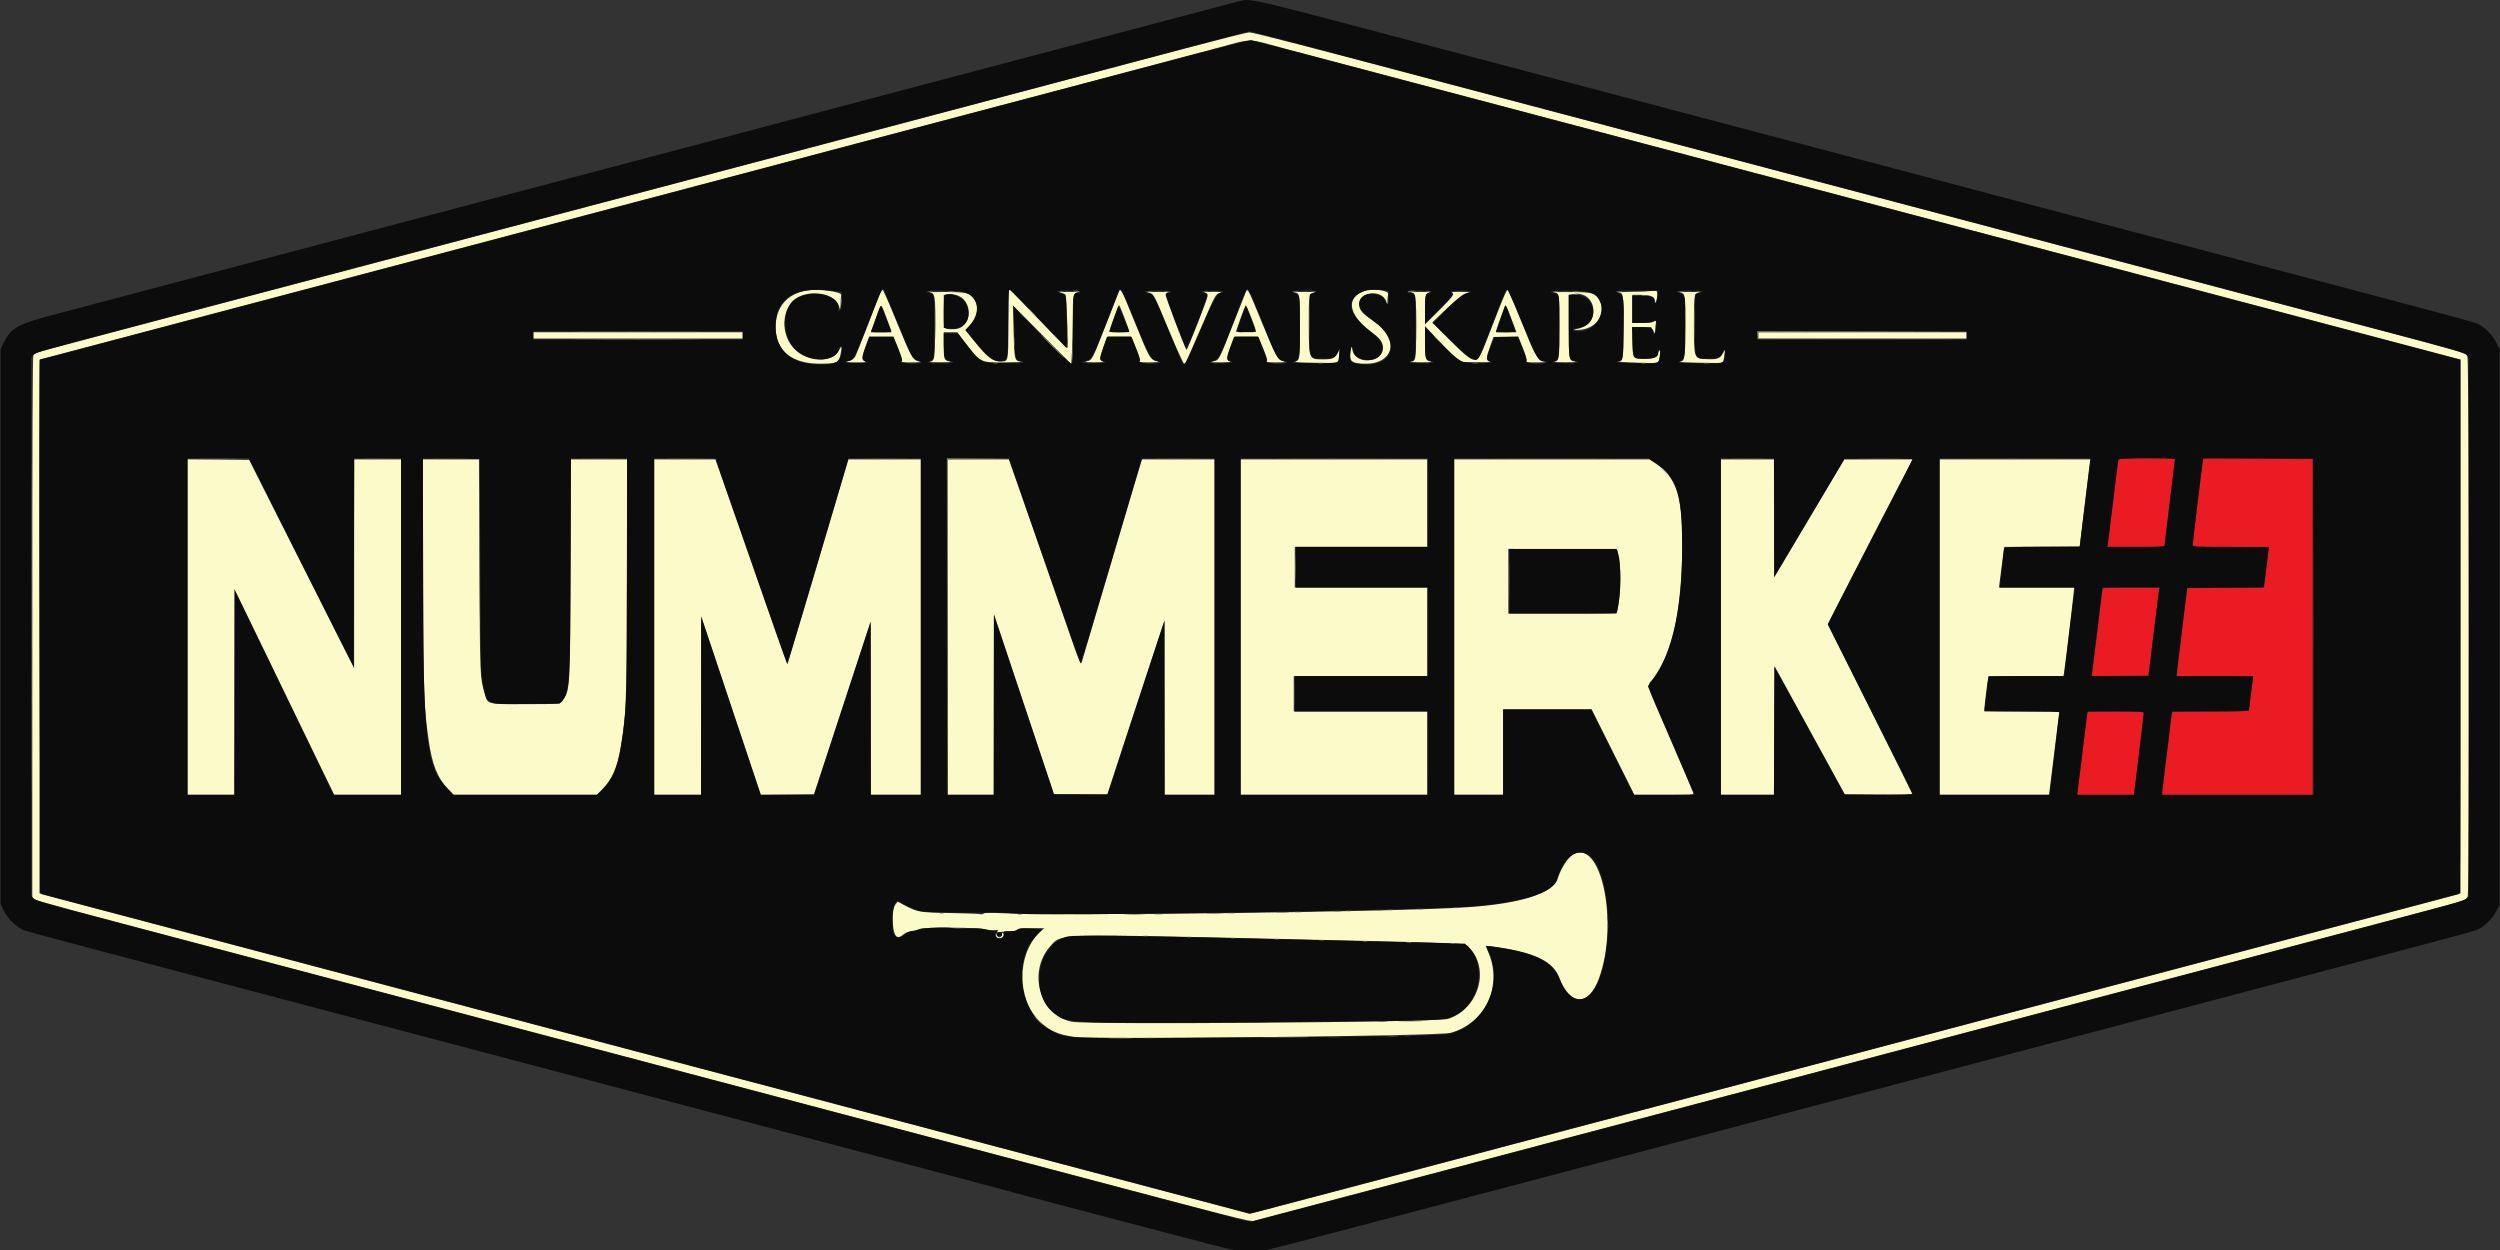
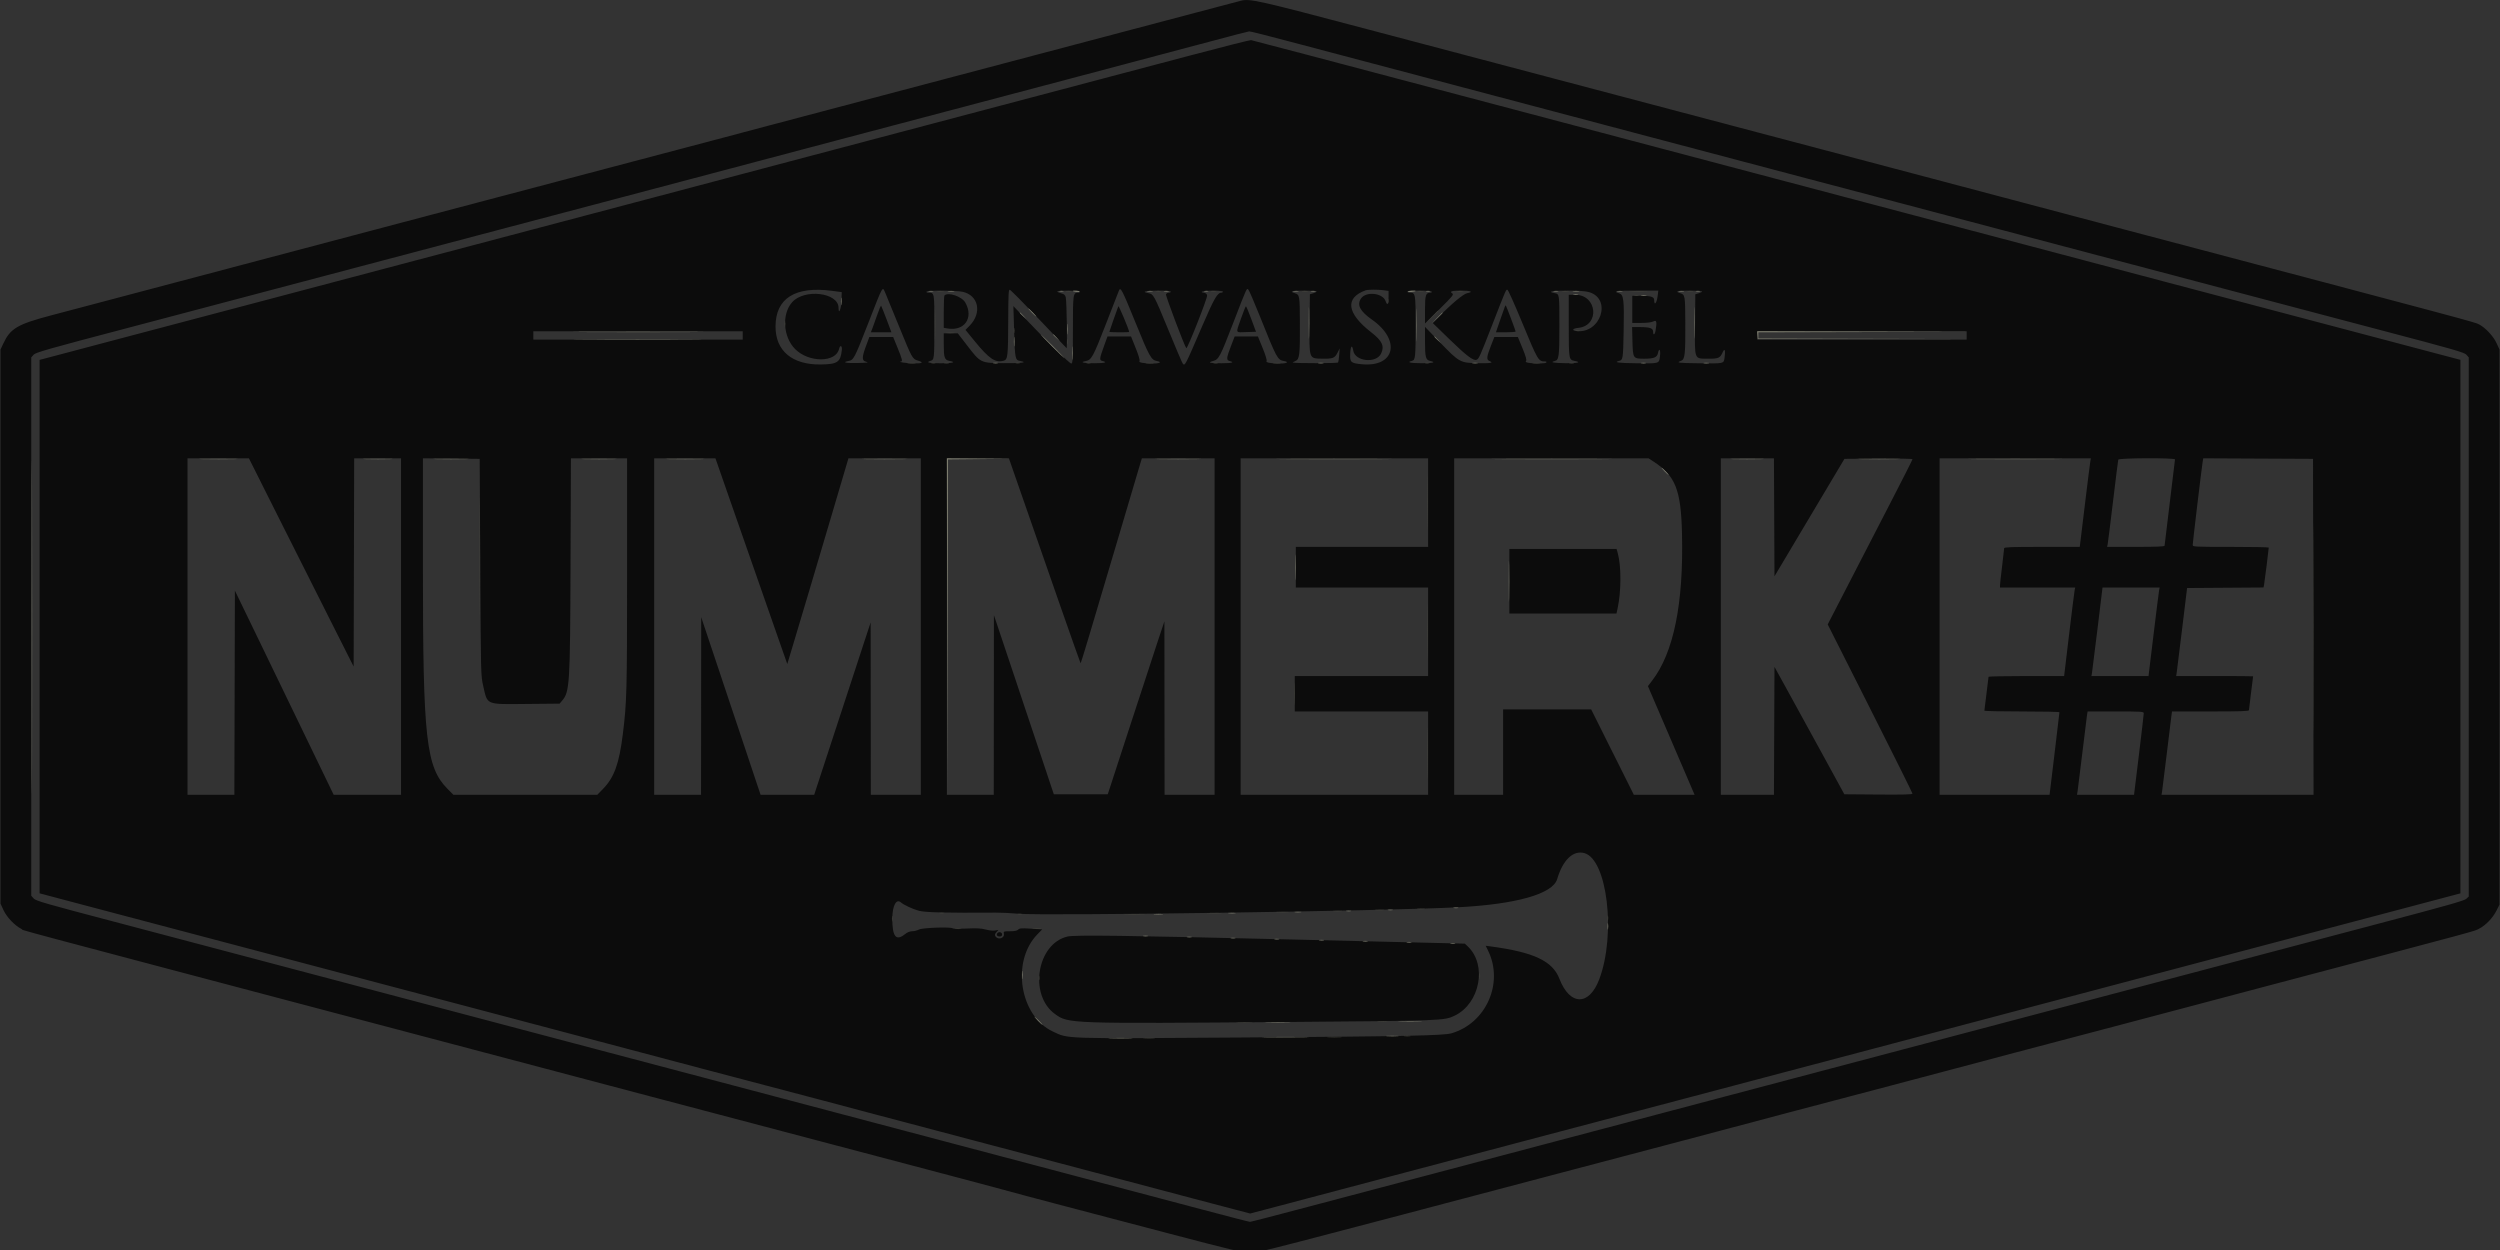
<svg xmlns="http://www.w3.org/2000/svg" id="svg" version="1.1" width="400" height="200" viewBox="0, 0, 400,200">
  <rect x="0" y="0" width="400" height="200" fill="#333333" stroke="none" />
  <g id="svgg">
-     <path id="path0" d="M189.583 7.768 C 170.295 12.889,156.594 16.520,149.083 18.500 C 144.867 19.612,137.217 21.637,132.083 23.000 C 126.950 24.363,119.150 26.426,114.750 27.584 C 110.350 28.742,101.275 31.142,94.583 32.916 C 87.892 34.691,77.429 37.460,71.333 39.069 C 38.149 47.832,7.596 55.919,6.379 56.262 C 5.876 56.403,5.436 56.642,5.337 56.826 C 5.222 57.041,5.167 71.208,5.167 100.402 L 5.167 143.659 5.542 143.899 C 5.906 144.133,10.878 145.476,32.750 151.249 C 38.525 152.773,46.362 154.846,50.167 155.856 C 59.742 158.397,67.064 160.332,76.333 162.771 C 80.688 163.917,88.300 165.932,93.250 167.249 C 98.200 168.565,106.563 170.779,111.833 172.167 C 117.104 173.555,126.179 175.955,132.000 177.500 C 137.821 179.045,146.183 181.257,150.583 182.415 C 154.983 183.574,163.346 185.786,169.167 187.331 C 197.460 194.840,200.088 195.510,200.598 195.340 C 200.865 195.251,206.108 193.858,212.250 192.244 C 218.392 190.630,227.467 188.232,232.417 186.916 C 237.367 185.599,243.742 183.911,246.583 183.166 C 249.425 182.420,258.650 179.982,267.083 177.749 C 275.517 175.515,287.142 172.439,292.917 170.913 C 298.692 169.387,305.104 167.691,307.167 167.144 C 313.144 165.559,342.880 157.698,359.417 153.331 C 367.758 151.129,377.808 148.469,381.750 147.421 C 385.692 146.373,389.967 145.242,391.250 144.908 C 394.176 144.147,394.627 143.959,394.834 143.414 C 395.101 142.714,395.054 57.533,394.787 57.006 C 394.488 56.415,395.758 56.768,361.500 47.747 C 356.412 46.407,347.488 44.047,341.667 42.501 C 335.846 40.956,327.483 38.743,323.083 37.585 C 318.683 36.426,310.883 34.363,305.750 33.000 C 300.617 31.636,291.542 29.237,285.583 27.667 C 279.625 26.098,271.975 24.073,268.583 23.168 C 265.192 22.263,257.392 20.199,251.250 18.582 C 245.108 16.965,236.558 14.705,232.250 13.560 C 209.624 7.545,200.436 5.168,199.873 5.184 C 199.531 5.194,194.900 6.357,189.583 7.768 M205.455 7.742 C 209.462 8.807,234.220 15.355,241.500 17.275 C 242.004 17.408,243.654 17.847,245.167 18.250 C 247.401 18.846,255.836 21.073,270.500 24.940 C 271.371 25.170,274.446 25.986,277.333 26.754 C 280.221 27.522,289.821 30.062,298.667 32.398 C 307.512 34.734,319.137 37.806,324.500 39.226 C 351.268 46.312,358.882 48.326,372.250 51.853 C 380.225 53.957,387.988 56.009,389.500 56.413 C 391.012 56.816,392.569 57.229,392.958 57.330 L 393.667 57.513 393.667 100.245 C 393.667 140.798,393.652 142.982,393.375 143.067 C 392.950 143.197,387.202 144.719,373.167 148.418 C 366.337 150.218,357.412 152.580,353.333 153.667 C 349.254 154.754,342.167 156.629,337.583 157.834 C 333.000 159.039,324.487 161.290,318.667 162.835 C 312.846 164.380,304.483 166.593,300.083 167.751 C 295.683 168.910,287.321 171.122,281.500 172.668 C 275.679 174.214,266.042 176.762,260.083 178.331 C 254.125 179.900,245.050 182.300,239.917 183.665 C 224.836 187.673,202.692 193.523,201.250 193.880 L 199.917 194.210 195.500 193.029 C 193.071 192.380,184.371 190.079,176.167 187.915 C 167.962 185.752,159.600 183.540,157.583 183.000 C 155.567 182.460,148.479 180.584,141.833 178.832 C 135.188 177.080,124.837 174.343,118.833 172.751 C 112.829 171.158,104.317 168.907,99.917 167.749 C 95.517 166.591,88.429 164.716,84.167 163.582 C 79.904 162.448,71.542 160.236,65.583 158.666 C 59.625 157.096,51.225 154.873,46.917 153.727 C 42.608 152.581,34.246 150.368,28.333 148.811 C 16.033 145.570,7.050 143.193,6.625 143.065 C 6.356 142.984,6.129 57.500,6.398 57.500 C 6.433 57.500,8.027 57.083,9.939 56.574 C 11.852 56.065,20.054 53.894,28.167 51.751 C 54.530 44.786,76.929 38.861,84.250 36.916 C 88.192 35.870,92.392 34.758,93.583 34.445 C 99.199 32.973,119.339 27.650,124.250 26.340 C 127.275 25.533,132.900 24.042,136.750 23.027 C 140.600 22.013,148.175 20.012,153.583 18.581 C 158.992 17.150,168.967 14.513,175.750 12.721 C 182.533 10.929,190.671 8.767,193.833 7.918 C 200.792 6.048,199.179 6.072,205.455 7.742 M128.932 46.499 C 125.905 47.046,124.089 49.239,124.102 52.333 C 124.118 56.121,126.621 58.189,131.187 58.189 C 133.844 58.188,134.215 58.025,134.473 56.742 C 134.753 55.350,134.703 55.150,134.285 55.990 C 133.208 58.155,129.101 58.010,127.003 55.734 C 125.224 53.804,124.992 50.609,126.481 48.553 C 128.207 46.170,133.460 46.488,134.251 49.024 L 134.478 49.750 134.491 48.667 C 134.499 48.071,134.547 47.423,134.600 47.228 C 134.753 46.659,130.835 46.155,128.932 46.499 M140.616 47.452 C 139.595 50.152,137.120 56.462,136.892 56.943 C 136.661 57.433,136.228 57.709,135.417 57.888 C 135.233 57.928,135.908 57.969,136.917 57.978 C 138.515 57.993,138.697 57.967,138.333 57.779 C 137.810 57.507,137.835 57.207,138.538 55.292 L 139.074 53.833 141.020 53.833 L 142.965 53.833 143.717 55.708 C 144.253 57.046,144.419 57.643,144.297 57.792 C 144.162 57.956,144.490 57.996,145.855 57.983 C 147.136 57.970,147.432 57.931,147.000 57.831 C 146.069 57.615,145.722 56.994,143.500 51.563 C 142.347 48.745,141.322 46.413,141.223 46.380 C 141.124 46.347,140.851 46.829,140.616 47.452 M161.444 46.444 C 161.383 46.506,161.333 48.975,161.333 51.933 C 161.333 57.966,161.360 57.833,160.149 57.833 C 158.771 57.833,158.032 57.258,155.706 54.374 L 154.462 52.832 155.083 52.145 C 156.374 50.716,156.676 49.017,155.847 47.852 C 155.133 46.850,154.747 46.753,151.333 46.721 C 149.637 46.705,148.473 46.743,148.746 46.805 C 149.641 47.010,149.683 47.278,149.631 52.516 C 149.581 57.564,149.554 57.733,148.780 57.884 C 148.580 57.923,149.354 57.956,150.500 57.958 C 151.867 57.960,152.363 57.919,151.941 57.838 C 151.056 57.667,151.005 57.526,151.003 55.208 L 151.000 53.167 152.084 53.167 L 153.167 53.167 153.959 54.201 C 156.962 58.124,156.751 58.007,160.733 57.973 C 162.484 57.959,163.681 57.917,163.392 57.881 C 162.318 57.746,162.283 57.603,162.178 53.018 L 162.083 48.880 166.740 53.565 L 171.397 58.250 171.510 56.333 C 171.572 55.279,171.633 52.795,171.645 50.812 C 171.668 47.049,171.683 46.968,172.417 46.787 C 172.600 46.742,171.925 46.705,170.917 46.705 C 169.650 46.705,169.282 46.743,169.726 46.829 C 170.079 46.897,170.427 47.049,170.499 47.166 C 170.635 47.385,170.923 55.313,170.808 55.658 C 170.773 55.765,168.693 53.710,166.187 51.093 C 163.681 48.475,161.614 46.333,161.593 46.333 C 161.572 46.333,161.506 46.383,161.444 46.444 M179.011 46.708 C 178.930 46.915,178.031 49.207,177.014 51.803 C 174.624 57.899,174.785 57.599,173.765 57.843 C 173.444 57.920,173.940 57.966,175.083 57.966 C 176.092 57.967,176.729 57.915,176.500 57.852 C 175.903 57.686,175.910 57.273,176.544 55.490 L 177.102 53.917 179.085 53.917 L 181.069 53.917 181.818 55.803 C 182.446 57.383,182.528 57.714,182.325 57.842 C 182.171 57.940,182.744 57.990,183.917 57.980 C 185.052 57.971,185.560 57.920,185.250 57.845 C 183.989 57.541,183.959 57.488,181.248 50.792 C 179.430 46.300,179.280 46.025,179.011 46.708 M199.333 46.708 C 199.245 46.915,198.309 49.291,197.252 51.990 C 195.127 57.416,195.026 57.618,194.373 57.762 C 193.499 57.955,193.595 57.974,195.417 57.970 C 196.425 57.968,197.063 57.915,196.833 57.852 C 196.227 57.684,196.236 57.146,196.875 55.417 L 197.429 53.917 199.395 53.917 L 201.362 53.917 202.130 55.804 C 202.770 57.377,202.858 57.716,202.657 57.843 C 202.504 57.940,203.051 57.990,204.167 57.982 C 205.593 57.972,205.809 57.940,205.333 57.810 C 204.415 57.558,204.170 57.113,201.894 51.564 C 199.709 46.236,199.612 46.053,199.333 46.708 M218.309 46.584 C 215.372 47.529,215.698 50.264,219.054 52.820 C 220.788 54.141,221.090 54.489,221.243 55.351 C 221.707 57.948,216.902 58.605,216.386 56.015 L 216.267 55.417 216.153 55.917 C 215.727 57.791,216.169 58.198,218.621 58.192 C 222.721 58.180,223.905 54.509,220.606 52.037 C 220.135 51.684,219.353 51.101,218.868 50.742 C 217.765 49.924,217.481 49.494,217.469 48.623 C 217.442 46.651,221.078 46.265,221.764 48.167 L 221.975 48.750 221.990 48.083 C 221.998 47.717,222.047 47.258,222.099 47.065 C 222.262 46.457,219.710 46.133,218.309 46.584 M239.941 49.117 C 239.341 50.657,238.394 53.088,237.838 54.519 C 236.219 58.684,236.207 58.682,231.289 53.720 L 229.161 51.573 231.372 49.481 C 233.635 47.340,234.046 47.032,234.917 46.821 C 235.230 46.746,234.795 46.699,233.750 46.697 C 232.833 46.695,232.177 46.731,232.292 46.777 C 232.779 46.974,232.375 47.546,230.250 49.667 L 228.000 51.912 228.000 49.560 C 228.000 47.114,228.041 46.961,228.750 46.787 C 228.933 46.742,228.221 46.708,227.167 46.711 C 226.112 46.714,225.451 46.747,225.696 46.785 C 226.572 46.919,226.583 46.992,226.583 52.334 C 226.583 57.591,226.563 57.731,225.780 57.884 C 225.580 57.923,226.317 57.957,227.417 57.960 C 228.760 57.964,229.232 57.922,228.853 57.833 C 228.041 57.641,228.005 57.511,228.003 54.709 L 228.000 52.168 230.025 54.334 C 231.139 55.524,232.464 56.818,232.969 57.208 L 233.888 57.917 236.319 57.948 C 237.656 57.966,238.563 57.925,238.333 57.858 C 237.736 57.684,237.746 57.282,238.391 55.497 L 238.962 53.917 240.940 53.872 L 242.917 53.827 243.649 55.648 C 244.052 56.649,244.335 57.587,244.279 57.734 C 244.190 57.968,244.385 57.998,245.880 57.983 C 247.156 57.970,247.437 57.932,247.002 57.829 C 246.095 57.616,245.657 56.952,244.419 53.912 C 243.786 52.356,242.840 50.036,242.318 48.756 C 241.795 47.476,241.293 46.403,241.201 46.373 C 241.109 46.342,240.542 47.577,239.941 49.117 M261.583 46.667 C 259.842 46.719,258.604 46.779,258.833 46.800 C 259.776 46.887,259.750 46.731,259.750 52.219 C 259.750 57.613,259.723 57.801,258.938 57.860 C 258.743 57.875,259.971 57.944,261.667 58.014 C 265.001 58.151,265.276 58.128,265.396 57.700 C 265.624 56.891,265.693 55.964,265.518 56.072 C 265.417 56.135,265.333 56.320,265.333 56.484 C 265.333 57.156,264.725 57.417,263.158 57.417 C 261.209 57.417,261.262 57.490,261.196 54.659 L 261.141 52.333 262.657 52.333 L 264.172 52.333 264.502 52.875 L 264.832 53.417 264.833 52.813 C 264.833 52.480,264.882 51.955,264.942 51.646 C 265.049 51.096,265.044 51.090,264.721 51.375 C 264.455 51.610,264.077 51.667,262.779 51.667 L 261.167 51.667 261.167 49.417 L 261.167 47.167 262.292 47.168 C 263.999 47.169,264.655 47.401,264.788 48.051 C 264.895 48.574,264.899 48.576,265.015 48.167 C 265.220 47.444,265.187 46.496,264.958 46.536 C 264.844 46.556,263.325 46.615,261.583 46.667 M183.736 46.831 C 184.608 46.999,184.486 46.776,187.020 52.837 C 188.245 55.768,189.338 58.167,189.449 58.167 C 189.678 58.167,189.673 58.178,192.276 52.167 C 194.479 47.081,194.490 47.061,195.209 46.853 C 195.628 46.732,195.356 46.698,194.000 46.701 C 193.016 46.704,192.469 46.755,192.750 46.817 C 193.163 46.909,193.245 47.005,193.220 47.369 C 193.188 47.845,189.995 56.001,189.842 55.998 C 189.697 55.996,186.500 47.576,186.500 47.196 C 186.500 46.953,186.631 46.836,186.958 46.786 C 187.210 46.748,186.442 46.714,185.250 46.711 C 183.824 46.707,183.307 46.748,183.736 46.831 M207.083 46.785 C 207.984 46.909,208.000 47.001,208.000 52.011 C 208.000 57.306,207.969 57.588,207.356 57.813 C 207.032 57.931,207.598 57.987,209.500 58.026 C 214.470 58.127,214.128 58.213,214.263 56.821 L 214.350 55.917 214.001 56.549 C 213.579 57.313,213.138 57.500,211.764 57.500 C 209.366 57.500,209.417 57.625,209.417 51.722 C 209.417 46.846,209.388 47.023,210.200 46.831 C 210.554 46.747,210.010 46.704,208.667 46.709 C 207.521 46.713,206.808 46.748,207.083 46.785 M248.583 46.783 C 249.521 46.933,249.500 46.807,249.500 52.239 C 249.500 57.520,249.474 57.714,248.750 57.883 C 248.567 57.926,249.354 57.961,250.500 57.961 C 251.876 57.962,252.365 57.920,251.941 57.838 C 251.001 57.656,251.005 57.684,251.003 52.222 L 251.000 47.193 251.504 47.083 C 255.341 46.240,256.369 51.608,252.557 52.583 L 251.583 52.832 252.672 52.772 C 255.357 52.622,257.030 50.332,255.988 48.235 C 255.304 46.861,254.969 46.754,251.250 46.727 C 249.508 46.714,248.308 46.739,248.583 46.783 M268.800 46.788 C 269.652 46.893,269.695 47.191,269.636 52.515 C 269.580 57.563,269.553 57.733,268.780 57.884 C 268.451 57.948,272.474 58.081,274.621 58.077 C 275.684 58.075,275.772 57.989,275.904 56.833 L 276.009 55.917 275.663 56.549 C 275.214 57.372,274.713 57.546,273.038 57.462 C 271.004 57.360,271.016 57.395,271.027 51.583 C 271.034 47.082,271.056 46.954,271.840 46.814 C 272.157 46.757,271.479 46.713,270.333 46.715 C 269.188 46.718,268.498 46.751,268.800 46.788 M152.926 47.186 C 155.880 47.930,155.593 52.667,152.594 52.667 C 150.900 52.667,151.000 52.844,151.000 49.826 L 151.000 47.188 151.542 47.121 C 151.840 47.084,152.106 47.041,152.135 47.027 C 152.163 47.012,152.519 47.084,152.926 47.186 M141.818 50.792 C 142.219 51.869,142.582 52.844,142.625 52.958 C 142.684 53.116,142.292 53.167,141.000 53.167 C 139.445 53.167,139.308 53.142,139.417 52.875 C 139.482 52.715,139.746 51.983,140.003 51.250 C 141.051 48.257,140.889 48.298,141.818 50.792 M179.472 49.708 C 179.653 50.190,179.996 51.099,180.234 51.728 C 180.472 52.358,180.667 52.939,180.667 53.020 C 180.667 53.198,177.501 53.219,177.497 53.042 C 177.492 52.765,178.921 48.833,179.028 48.833 C 179.091 48.833,179.291 49.227,179.472 49.708 M200.244 50.928 C 201.173 53.396,201.260 53.191,199.309 53.131 L 197.742 53.083 198.476 50.958 C 198.879 49.790,199.265 48.833,199.333 48.833 C 199.401 48.833,199.811 49.776,200.244 50.928 M241.848 51.090 L 242.629 53.167 240.981 53.167 C 240.075 53.167,239.333 53.119,239.333 53.061 C 239.333 52.971,240.227 50.424,240.693 49.185 C 240.901 48.633,240.966 48.741,241.848 51.090 M85.333 53.667 L 85.333 54.167 102.083 54.167 L 118.833 54.167 118.833 53.667 L 118.833 53.167 102.083 53.167 L 85.333 53.167 85.333 53.667 M281.333 53.667 L 281.333 54.167 298.000 54.167 L 314.667 54.167 314.667 53.667 L 314.667 53.167 298.000 53.167 L 281.333 53.167 281.333 53.667 M30.000 100.331 L 30.000 127.167 33.750 127.167 L 37.500 127.167 37.500 110.710 L 37.500 94.254 38.684 96.669 C 39.335 97.997,41.408 102.271,43.291 106.167 C 47.657 115.198,48.995 117.959,51.469 123.042 L 53.476 127.167 58.821 127.167 L 64.167 127.167 64.167 100.333 L 64.167 73.500 60.417 73.500 L 56.667 73.500 56.663 90.208 L 56.659 106.917 48.260 90.250 L 39.861 73.583 34.930 73.539 L 30.000 73.495 30.000 100.331 M67.714 92.292 C 67.783 111.967,67.817 112.973,68.586 118.417 C 69.137 122.317,69.990 124.469,71.673 126.208 L 72.600 127.167 84.046 127.167 L 95.493 127.167 96.384 126.261 C 97.951 124.669,98.771 122.768,99.320 119.460 C 100.221 114.025,100.222 113.995,100.288 93.042 L 100.350 73.500 95.848 73.500 L 91.346 73.500 91.290 90.792 C 91.228 109.735,91.200 110.244,90.153 111.939 C 89.706 112.663,89.711 112.662,83.897 112.664 C 77.885 112.667,78.049 112.708,77.569 111.060 C 76.787 108.369,76.787 108.376,76.716 90.458 L 76.649 73.500 72.148 73.500 L 67.647 73.500 67.714 92.292 M104.667 100.333 L 104.667 127.167 108.417 127.167 L 112.167 127.167 112.181 112.875 L 112.195 98.583 116.969 112.878 L 121.743 127.172 125.988 127.128 L 130.233 127.083 134.109 115.250 C 136.241 108.742,138.281 102.517,138.642 101.417 L 139.298 99.417 139.316 113.292 L 139.333 127.167 143.333 127.167 L 147.333 127.167 147.333 100.333 L 147.333 73.500 141.542 73.502 L 135.750 73.504 134.286 78.460 C 129.864 93.429,126.061 106.161,125.992 106.230 C 125.948 106.274,125.098 103.971,124.103 101.113 C 123.107 98.255,120.681 91.304,118.711 85.667 C 116.741 80.029,114.981 74.985,114.799 74.458 L 114.469 73.500 109.568 73.500 L 104.667 73.500 104.667 100.333 M151.667 100.333 L 151.667 127.167 155.333 127.167 L 159.000 127.167 159.015 112.708 L 159.030 98.250 163.840 112.667 L 168.649 127.083 172.895 127.128 L 177.141 127.172 179.417 120.211 C 180.669 116.383,182.733 110.100,184.004 106.250 L 186.315 99.250 186.324 113.208 L 186.333 127.167 190.333 127.167 L 194.333 127.167 194.333 100.333 L 194.333 73.500 188.524 73.500 L 182.715 73.500 181.010 79.208 C 179.074 85.693,173.673 103.912,173.244 105.402 C 172.888 106.641,173.193 107.324,170.012 98.167 C 168.532 93.904,165.992 86.611,164.369 81.960 L 161.417 73.503 156.542 73.502 L 151.667 73.500 151.667 100.333 M198.500 100.333 L 198.500 127.167 213.417 127.167 L 228.333 127.167 228.333 120.500 L 228.333 113.833 217.667 113.833 L 207.000 113.833 207.000 111.000 L 207.000 108.167 217.667 108.167 L 228.333 108.167 228.333 101.083 L 228.333 94.000 217.750 94.000 L 207.167 94.000 207.167 90.750 L 207.167 87.500 217.750 87.500 L 228.333 87.500 228.333 80.500 L 228.333 73.500 213.417 73.500 L 198.500 73.500 198.500 100.333 M232.667 100.333 L 232.667 127.167 236.583 127.167 L 240.500 127.167 240.500 120.333 L 240.500 113.500 247.583 113.500 L 254.666 113.500 258.083 120.333 L 261.501 127.167 266.262 127.167 C 270.929 127.167,271.020 127.160,270.918 126.837 C 270.860 126.656,269.205 122.782,267.240 118.229 C 263.090 108.614,263.470 109.944,264.488 108.600 C 267.623 104.457,269.167 97.217,269.167 86.652 C 269.167 79.183,268.113 76.212,264.684 74.011 L 263.887 73.500 248.277 73.500 L 232.667 73.500 232.667 100.333 M275.333 100.333 L 275.333 127.167 279.582 127.167 L 283.831 127.167 283.874 116.866 L 283.917 106.564 289.565 116.866 L 295.213 127.167 300.606 127.167 C 303.573 127.167,306.000 127.129,306.000 127.083 C 306.000 127.037,302.962 120.925,299.250 113.500 C 295.537 106.075,292.500 99.919,292.500 99.819 C 292.500 99.667,300.170 84.718,304.699 76.042 L 306.026 73.500 300.555 73.507 L 295.083 73.515 290.000 82.087 C 287.204 86.802,284.675 91.055,284.379 91.538 L 283.841 92.417 283.837 82.958 L 283.833 73.500 279.583 73.500 L 275.333 73.500 275.333 100.333 M310.333 100.333 L 310.333 127.167 319.076 127.167 L 327.818 127.167 327.911 126.625 C 327.963 126.327,328.303 123.571,328.667 120.500 C 329.031 117.429,329.371 114.673,329.422 114.375 L 329.515 113.833 323.508 113.833 L 317.500 113.833 317.500 113.465 C 317.500 113.037,317.975 109.094,318.093 108.542 L 318.173 108.167 324.162 108.167 L 330.152 108.167 330.243 107.625 C 330.398 106.702,331.833 94.728,331.833 94.354 L 331.833 94.000 325.826 94.000 L 319.818 94.000 319.903 93.458 C 319.950 93.160,320.105 91.942,320.248 90.750 C 320.392 89.558,320.548 88.341,320.595 88.044 L 320.681 87.504 326.714 87.460 L 332.747 87.417 333.201 83.667 C 333.451 81.604,333.832 78.473,334.047 76.708 L 334.438 73.500 322.386 73.500 L 310.333 73.500 310.333 100.333 M258.975 88.833 C 259.418 90.580,259.271 96.040,258.730 97.875 C 258.650 98.148,258.088 98.167,249.989 98.167 L 241.333 98.167 241.333 92.999 L 241.333 87.830 250.038 87.874 L 258.742 87.917 258.975 88.833 M251.750 136.694 C 250.859 137.187,249.765 138.895,249.175 140.714 C 248.448 142.956,243.120 144.607,234.833 145.158 C 223.188 145.933,168.863 146.595,159.447 146.077 C 158.178 146.007,157.574 146.036,157.407 146.174 C 157.276 146.284,156.986 146.324,156.753 146.266 C 156.523 146.208,154.351 146.125,151.927 146.081 C 147.086 145.994,146.854 145.955,144.769 144.867 L 143.622 144.269 143.320 144.642 C 142.927 145.127,142.774 146.208,142.868 147.831 C 142.987 149.902,143.559 150.428,144.626 149.451 C 144.833 149.262,145.358 149.052,145.793 148.986 C 146.228 148.920,146.883 148.750,147.250 148.609 C 148.030 148.310,156.551 148.384,157.750 148.701 C 158.117 148.798,158.702 148.868,159.051 148.856 C 159.491 148.841,159.649 148.894,159.567 149.027 C 159.481 149.165,159.629 149.189,160.099 149.111 C 160.457 149.052,161.138 149.003,161.613 149.002 C 162.156 149.001,162.569 148.907,162.726 148.750 C 162.921 148.555,163.425 148.500,165.018 148.500 L 167.060 148.500 166.313 149.216 C 162.680 152.696,162.681 159.880,166.313 163.385 C 167.888 164.904,169.207 165.504,171.833 165.894 C 174.928 166.353,230.187 165.771,232.068 165.259 C 237.614 163.749,240.431 157.842,238.171 152.458 C 237.626 151.159,237.487 151.231,239.862 151.588 C 245.680 152.462,248.517 153.880,249.472 156.393 C 251.221 160.998,254.179 161.060,255.834 156.526 C 259.024 147.785,256.230 134.217,251.750 136.694 M160.307 149.513 C 160.230 150.053,159.711 150.134,159.501 149.637 L 159.337 149.250 159.377 149.667 C 159.407 149.982,159.525 150.096,159.864 150.135 C 160.364 150.193,160.741 149.724,160.504 149.339 C 160.401 149.173,160.349 149.219,160.307 149.513 M205.583 150.249 C 236.270 150.951,234.325 150.865,235.016 151.557 C 238.479 155.024,236.615 161.423,231.674 163.029 C 230.038 163.561,173.848 163.982,171.467 163.481 C 166.387 162.411,164.399 155.543,167.987 151.457 C 169.835 149.352,168.375 149.399,205.583 150.249 " stroke="none" fill="#fbfac9" fill-rule="evenodd" />
-     <path id="path1" d="M338.928 73.708 C 338.885 73.915,338.507 76.933,338.088 80.417 C 337.669 83.900,337.301 86.919,337.270 87.125 L 337.213 87.500 341.744 87.500 L 346.275 87.500 347.065 80.958 C 347.500 77.360,347.896 74.173,347.946 73.875 L 348.037 73.333 343.522 73.333 L 339.006 73.333 338.928 73.708 M352.500 73.427 C 352.500 73.479,352.125 76.526,351.667 80.200 C 351.208 83.873,350.833 87.018,350.833 87.189 C 350.833 87.487,351.091 87.500,356.939 87.500 L 363.044 87.500 362.948 88.208 C 362.895 88.598,362.719 90.060,362.555 91.458 L 362.259 94.000 356.137 94.000 L 350.015 94.000 349.921 94.542 C 349.765 95.446,348.334 107.390,348.334 107.792 L 348.333 108.167 354.431 108.167 L 360.529 108.167 360.431 108.792 C 360.321 109.491,359.833 113.501,359.833 113.703 C 359.833 113.775,357.058 113.833,353.667 113.833 C 349.661 113.833,347.500 113.892,347.500 114.000 C 347.500 114.092,347.162 116.909,346.750 120.259 C 346.337 123.610,346.000 126.535,346.000 126.759 L 346.000 127.167 358.000 127.167 L 370.000 127.167 370.000 100.250 L 370.000 73.333 361.250 73.333 C 356.438 73.333,352.500 73.376,352.500 73.427 M336.423 94.208 C 336.386 94.323,336.013 97.304,335.594 100.833 C 335.174 104.362,334.796 107.457,334.753 107.711 L 334.674 108.172 339.210 108.128 L 343.747 108.083 344.512 101.833 C 344.932 98.396,345.325 95.227,345.385 94.792 L 345.494 94.000 340.992 94.000 C 337.537 94.000,336.474 94.048,336.423 94.208 M334.000 113.941 C 334.000 114.066,332.547 125.817,332.432 126.625 L 332.354 127.167 336.893 127.167 L 341.431 127.167 342.219 120.625 C 342.653 117.027,343.006 114.027,343.004 113.958 C 342.999 113.806,334.000 113.789,334.000 113.941 " stroke="none" fill="#eb1b23" fill-rule="evenodd" />
    <path id="path2" d="M198.417 0.151 C 198.142 0.226,196.454 0.671,194.667 1.141 C 188.658 2.718,163.782 9.297,160.583 10.154 C 158.842 10.620,150.179 12.910,141.333 15.242 C 132.487 17.574,124.162 19.777,122.833 20.137 C 121.504 20.498,118.242 21.365,115.583 22.065 C 106.471 24.462,87.406 29.497,68.500 34.498 C 40.003 42.038,12.210 49.393,8.000 50.509 C 2.785 51.892,1.653 52.568,0.530 54.964 L 0.083 55.917 0.083 100.250 L 0.083 144.583 0.562 145.620 C 1.089 146.760,2.342 148.076,3.429 148.630 C 4.254 149.051,-3.017 147.107,66.250 165.425 C 76.792 168.212,93.929 172.745,104.333 175.498 C 114.737 178.251,131.087 182.567,140.667 185.089 C 150.246 187.612,159.133 189.969,160.417 190.328 C 161.700 190.688,165.600 191.730,169.083 192.645 C 172.567 193.560,180.714 195.702,187.188 197.404 C 196.585 199.876,199.174 200.500,200.022 200.498 C 201.092 200.496,203.359 199.911,249.667 187.673 C 255.579 186.111,263.154 184.112,266.500 183.231 C 269.846 182.351,273.521 181.377,274.667 181.068 C 277.986 180.171,290.303 176.913,302.333 173.750 C 305.037 173.039,308.900 172.016,310.917 171.476 C 316.358 170.019,326.927 167.224,339.417 163.938 C 342.075 163.239,346.238 162.137,348.667 161.490 C 351.096 160.842,357.321 159.192,362.500 157.823 C 398.263 148.369,395.747 149.049,396.681 148.576 C 397.708 148.056,398.840 146.875,399.431 145.708 L 399.917 144.750 399.917 100.333 L 399.917 55.917 399.438 54.880 C 398.929 53.779,397.682 52.445,396.657 51.907 C 395.932 51.526,395.713 51.468,338.833 36.436 C 315.620 30.302,312.551 29.488,310.750 28.995 C 309.742 28.719,301.229 26.467,291.833 23.989 C 275.225 19.610,254.730 14.192,219.000 4.736 C 200.906 -0.053,199.949 -0.266,198.417 0.151 M206.461 6.677 C 209.920 7.600,220.287 10.342,229.500 12.772 C 238.713 15.201,247.300 17.475,248.583 17.825 C 249.867 18.175,255.679 19.715,261.500 21.248 C 270.234 23.547,283.212 26.982,289.000 28.525 C 289.688 28.709,296.362 30.470,303.833 32.439 C 311.304 34.408,320.192 36.759,323.583 37.664 C 326.975 38.569,334.775 40.633,340.917 42.250 C 347.058 43.867,355.571 46.117,359.833 47.251 C 364.096 48.385,373.583 50.893,380.917 52.823 C 392.705 55.926,394.293 56.383,394.625 56.759 L 395.000 57.185 395.000 100.314 L 395.000 143.442 394.601 143.817 C 394.286 144.113,391.296 144.957,380.393 147.831 C 372.798 149.833,364.333 152.073,361.583 152.808 C 358.833 153.543,350.846 155.655,343.833 157.500 C 336.821 159.346,329.021 161.409,326.500 162.085 C 323.979 162.761,315.617 164.972,307.917 167.000 C 300.217 169.028,291.142 171.428,287.750 172.334 C 284.358 173.241,275.283 175.641,267.583 177.669 C 259.883 179.696,251.521 181.909,249.000 182.585 C 246.479 183.260,238.679 185.325,231.667 187.172 C 224.654 189.019,214.717 191.648,209.583 193.015 C 204.450 194.382,200.137 195.499,200.000 195.497 C 199.862 195.496,196.375 194.597,192.250 193.498 C 188.125 192.400,178.900 189.958,171.750 188.072 C 164.600 186.186,155.938 183.894,152.500 182.978 C 149.063 182.062,140.700 179.849,133.917 178.061 C 127.133 176.273,118.058 173.873,113.750 172.727 C 109.442 171.582,99.129 168.855,90.833 166.667 C 82.537 164.479,74.212 162.276,72.333 161.772 C 70.454 161.267,63.329 159.383,56.500 157.585 C 49.671 155.787,41.158 153.535,37.583 152.580 C 34.008 151.625,25.383 149.345,18.417 147.511 C 7.130 144.542,5.709 144.132,5.375 143.747 L 5.000 143.315 5.000 100.250 L 5.000 57.185 5.375 56.762 C 5.706 56.388,7.494 55.879,20.667 52.412 C 28.871 50.252,37.083 48.081,38.917 47.587 C 40.750 47.093,48.550 45.029,56.250 43.001 C 63.950 40.973,74.300 38.236,79.250 36.918 C 84.200 35.601,93.425 33.163,99.750 31.501 C 106.075 29.839,112.450 28.152,113.917 27.751 C 115.383 27.351,124.308 24.985,133.750 22.494 C 143.192 20.004,151.704 17.755,152.667 17.497 C 153.629 17.238,161.954 15.036,171.167 12.603 C 180.379 10.170,190.542 7.472,193.750 6.608 C 196.958 5.744,199.716 5.029,199.878 5.019 C 200.040 5.008,203.003 5.755,206.461 6.677 M190.333 8.903 C 177.932 12.195,147.001 20.377,126.250 25.855 C 117.267 28.227,107.554 30.800,104.667 31.575 C 101.779 32.349,93.117 34.640,85.417 36.667 C 77.717 38.693,68.079 41.241,64.000 42.329 C 59.921 43.418,50.583 45.889,43.250 47.822 C 35.917 49.754,25.717 52.449,20.583 53.811 C 15.450 55.172,10.144 56.578,8.792 56.934 L 6.333 57.582 6.333 100.258 L 6.333 142.933 17.208 145.814 C 23.190 147.398,33.333 150.079,39.750 151.772 C 46.167 153.465,56.329 156.156,62.333 157.750 C 68.337 159.345,78.688 162.082,85.333 163.833 C 91.979 165.583,98.917 167.420,100.750 167.914 C 102.583 168.409,107.683 169.761,112.083 170.919 C 128.756 175.307,135.392 177.060,139.833 178.252 C 142.354 178.928,150.717 181.139,158.417 183.166 C 166.117 185.193,174.629 187.444,177.333 188.169 C 180.037 188.894,186.249 190.539,191.136 191.826 L 200.023 194.165 206.386 192.488 C 209.886 191.566,216.950 189.695,222.083 188.329 C 227.217 186.964,237.079 184.353,244.000 182.528 C 250.921 180.703,261.983 177.779,268.583 176.032 C 286.186 171.371,296.939 168.526,317.250 163.159 C 327.242 160.519,337.142 157.898,339.250 157.334 C 341.358 156.770,349.721 154.558,357.833 152.418 C 365.946 150.279,377.327 147.270,383.125 145.732 L 393.667 142.937 393.667 100.255 L 393.667 57.573 389.958 56.597 C 387.919 56.061,382.462 54.617,377.833 53.388 C 369.676 51.223,361.780 49.136,346.000 44.977 C 341.829 43.877,336.354 42.425,333.833 41.750 C 331.313 41.074,322.950 38.863,315.250 36.836 C 307.550 34.808,299.188 32.596,296.667 31.920 C 294.146 31.243,285.633 28.992,277.750 26.918 C 269.867 24.843,261.504 22.630,259.167 22.000 C 256.829 21.370,249.179 19.345,242.167 17.501 C 235.154 15.657,226.079 13.258,222.000 12.169 C 215.916 10.546,201.122 6.650,200.167 6.419 C 200.029 6.386,195.604 7.504,190.333 8.903 M141.686 46.958 C 141.874 47.394,142.844 49.755,143.841 52.205 C 145.926 57.327,145.983 57.432,146.852 57.692 C 147.864 57.995,147.619 58.168,146.208 58.147 C 145.092 58.130,143.529 57.909,144.125 57.853 C 144.447 57.823,144.383 57.550,143.617 55.667 L 142.905 53.917 141.000 53.917 L 139.096 53.917 138.541 55.417 C 137.903 57.146,137.893 57.684,138.500 57.852 C 139.094 58.016,138.954 58.038,137.038 58.083 C 135.330 58.124,134.671 57.963,135.729 57.765 C 136.587 57.604,136.684 57.421,138.825 51.946 C 141.407 45.340,141.168 45.756,141.686 46.958 M181.730 51.735 C 183.911 57.096,184.189 57.593,185.109 57.766 C 185.979 57.929,185.586 58.167,184.448 58.165 C 182.994 58.162,182.125 58.001,182.315 57.770 C 182.413 57.650,182.198 56.909,181.717 55.708 L 180.965 53.833 179.082 53.833 L 177.198 53.833 176.670 55.292 C 175.892 57.440,175.872 57.628,176.397 57.760 C 177.275 57.980,176.791 58.112,175.080 58.118 C 173.320 58.124,172.689 57.960,173.725 57.766 C 174.638 57.594,174.890 57.133,176.919 51.917 C 177.989 49.167,178.935 46.735,179.022 46.513 C 179.285 45.842,179.504 46.264,181.730 51.735 M201.470 50.333 C 204.322 57.447,204.387 57.568,205.442 57.766 C 206.313 57.929,205.920 58.167,204.782 58.165 C 203.330 58.162,202.459 58.001,202.645 57.770 C 202.739 57.652,202.511 56.888,202.031 55.708 L 201.267 53.833 199.405 53.833 L 197.544 53.833 196.939 55.415 C 196.214 57.309,196.188 57.624,196.750 57.765 C 197.608 57.980,197.113 58.116,195.458 58.120 C 193.523 58.124,193.142 58.024,194.090 57.758 C 195.019 57.497,195.192 57.171,197.321 51.653 C 199.571 45.822,199.464 46.056,199.750 46.356 C 199.869 46.481,200.643 48.271,201.470 50.333 M133.131 46.534 L 134.679 46.740 134.631 48.148 C 134.587 49.458,134.167 50.460,134.167 49.256 C 134.167 46.796,128.684 46.144,126.729 48.371 C 125.059 50.274,125.297 53.918,127.219 55.850 C 129.418 58.061,133.766 58.037,134.255 55.811 C 134.400 55.150,134.766 55.293,134.695 55.983 C 134.493 57.945,134.011 58.279,131.333 58.316 C 126.753 58.380,124.082 56.145,124.084 52.250 C 124.087 47.729,127.220 45.750,133.131 46.534 M166.174 51.000 C 168.575 53.521,170.587 55.636,170.645 55.700 C 170.792 55.864,170.677 48.195,170.523 47.583 C 170.423 47.186,170.272 47.052,169.782 46.929 C 169.444 46.844,169.167 46.713,169.167 46.637 C 169.167 46.438,172.627 46.467,172.750 46.667 C 172.807 46.758,172.704 46.833,172.522 46.833 C 171.685 46.833,171.667 46.960,171.667 52.762 C 171.667 57.620,171.640 58.167,171.398 58.167 C 171.133 58.167,167.424 54.536,163.935 50.861 L 162.142 48.973 162.260 52.945 C 162.396 57.478,162.422 57.606,163.241 57.759 C 164.519 57.999,163.527 58.130,160.614 58.107 C 156.874 58.078,156.918 58.099,154.738 55.270 L 153.250 53.338 152.125 53.336 L 151.000 53.333 151.000 55.072 C 151.000 57.236,151.120 57.590,151.905 57.737 C 153.090 57.959,152.458 58.133,150.500 58.124 C 148.586 58.114,148.066 57.991,148.875 57.739 C 149.485 57.548,149.495 57.462,149.497 52.214 C 149.500 46.695,149.526 46.833,148.501 46.833 C 148.306 46.833,148.193 46.758,148.250 46.667 C 148.390 46.440,152.924 46.451,153.997 46.682 C 156.565 47.232,157.162 50.044,155.148 52.101 L 154.478 52.785 155.961 54.601 C 158.248 57.401,159.268 58.090,160.573 57.718 C 161.248 57.525,161.296 57.094,161.317 51.029 C 161.331 47.039,161.370 46.317,161.570 46.363 C 161.701 46.392,163.772 48.479,166.174 51.000 M221.393 46.439 L 222.167 46.545 222.167 47.606 C 222.167 48.739,221.973 48.974,221.696 48.179 C 221.233 46.850,218.533 46.578,217.745 47.781 C 217.081 48.794,217.611 49.804,219.500 51.129 C 224.190 54.419,223.217 58.775,217.903 58.279 C 216.126 58.113,215.978 57.980,216.035 56.595 C 216.087 55.332,216.347 55.070,216.521 56.107 C 216.812 57.851,220.238 58.189,220.986 56.548 C 221.534 55.344,221.151 54.536,219.373 53.151 C 215.469 50.109,215.150 47.662,218.500 46.450 C 218.857 46.321,220.485 46.315,221.393 46.439 M243.505 51.512 C 246.094 57.775,246.128 57.833,247.252 57.833 C 247.399 57.833,247.473 57.908,247.417 58.000 C 247.303 58.185,245.600 58.221,244.623 58.059 C 244.145 57.980,244.037 57.906,244.169 57.747 C 244.294 57.596,244.135 57.031,243.601 55.727 L 242.858 53.917 240.977 53.917 L 239.097 53.917 238.560 55.294 C 237.856 57.102,237.808 57.536,238.292 57.748 C 239.017 58.066,238.646 58.139,236.455 58.108 C 233.634 58.068,233.500 57.994,230.357 54.739 L 228.000 52.298 228.000 54.555 C 228.000 57.171,228.108 57.591,228.823 57.748 C 229.860 57.976,229.280 58.127,227.417 58.115 C 225.599 58.104,225.019 57.960,225.899 57.740 C 226.465 57.598,226.500 57.262,226.500 51.991 C 226.500 46.959,226.477 46.833,225.571 46.833 C 225.349 46.833,225.167 46.758,225.167 46.667 C 225.167 46.565,225.913 46.500,227.073 46.500 C 228.165 46.500,229.024 46.571,229.083 46.667 C 229.140 46.758,229.037 46.833,228.855 46.833 C 228.119 46.833,228.000 47.214,228.000 49.562 L 228.000 51.766 230.250 49.538 C 232.486 47.324,232.653 47.114,232.333 46.917 C 231.870 46.630,232.314 46.500,233.750 46.500 C 235.332 46.500,235.839 46.701,234.765 46.903 C 234.154 47.017,232.292 48.562,230.333 50.578 L 229.250 51.694 231.904 54.273 C 234.607 56.902,235.734 57.758,236.234 57.566 C 236.623 57.417,236.741 57.155,238.747 52.000 C 241.041 46.107,240.960 46.292,241.202 46.373 C 241.315 46.411,242.352 48.724,243.505 51.512 M187.333 46.667 C 187.333 46.758,187.181 46.833,186.995 46.833 C 186.809 46.833,186.613 46.947,186.559 47.086 C 186.472 47.313,189.526 55.414,189.810 55.706 C 189.977 55.879,193.198 47.719,193.135 47.279 C 193.102 47.051,192.945 46.897,192.708 46.863 C 191.721 46.723,192.514 46.500,194.000 46.500 C 195.000 46.500,195.667 46.567,195.667 46.667 C 195.667 46.758,195.558 46.833,195.426 46.833 C 194.781 46.833,194.279 47.705,192.357 52.167 C 189.526 58.739,189.593 58.614,189.212 58.125 C 189.122 58.010,188.093 55.592,186.925 52.750 C 184.634 47.181,184.568 47.059,183.727 46.901 C 182.556 46.682,183.245 46.500,185.250 46.500 C 186.528 46.500,187.333 46.564,187.333 46.667 M210.667 46.632 C 210.667 46.705,210.423 46.836,210.125 46.924 L 209.583 47.083 209.535 51.500 C 209.469 57.550,209.399 57.348,211.561 57.388 C 213.243 57.419,213.564 57.296,213.987 56.460 L 214.346 55.750 214.273 56.780 C 214.233 57.347,214.149 57.894,214.087 57.995 C 213.997 58.140,207.418 58.152,206.833 58.008 C 206.787 57.996,206.982 57.886,207.266 57.762 C 207.931 57.473,208.006 56.835,207.983 51.684 C 207.964 47.314,207.936 47.142,207.203 46.924 C 206.210 46.629,206.655 46.500,208.667 46.500 C 209.767 46.500,210.667 46.559,210.667 46.632 M254.268 46.746 C 257.941 47.837,256.104 53.429,252.223 52.970 C 251.422 52.875,251.603 52.548,252.506 52.462 C 256.009 52.125,255.577 47.167,252.045 47.167 L 251.000 47.167 251.000 52.094 C 251.000 57.444,251.020 57.571,251.912 57.738 C 253.107 57.962,252.443 58.140,250.514 58.112 C 248.526 58.083,247.940 57.968,248.748 57.765 C 249.434 57.593,249.500 57.100,249.500 52.169 C 249.500 46.960,249.513 47.049,248.734 46.903 C 247.467 46.665,248.314 46.500,250.803 46.500 C 252.643 46.500,253.690 46.574,254.268 46.746 M265.233 47.292 C 265.090 48.492,264.667 49.018,264.667 47.996 C 264.667 47.501,264.141 47.333,262.594 47.333 L 261.167 47.333 261.167 49.500 L 261.167 51.667 262.625 51.666 C 263.566 51.665,264.246 51.580,264.542 51.426 C 265.056 51.157,265.128 51.454,264.893 52.875 C 264.777 53.579,264.500 53.723,264.500 53.079 C 264.500 52.518,263.978 52.333,262.389 52.333 L 261.134 52.333 261.192 54.578 C 261.264 57.372,261.280 57.395,263.120 57.394 C 264.623 57.392,265.140 57.176,265.277 56.491 C 265.459 55.580,265.719 55.949,265.601 56.952 C 265.453 58.205,265.566 58.169,261.875 58.123 C 258.873 58.086,258.106 57.980,259.071 57.738 C 259.674 57.587,259.699 57.423,259.783 53.000 C 259.880 47.891,259.789 47.144,259.041 46.924 C 257.932 46.597,258.590 46.500,261.913 46.500 L 265.327 46.500 265.233 47.292 M272.333 46.632 C 272.333 46.705,272.090 46.836,271.792 46.924 L 271.250 47.083 271.206 51.853 C 271.152 57.695,271.027 57.364,273.282 57.388 C 274.972 57.406,275.217 57.297,275.643 56.333 C 275.962 55.612,276.101 56.078,275.923 57.268 C 275.784 58.193,275.869 58.175,271.868 58.125 C 268.434 58.083,268.140 58.042,268.974 57.728 C 269.591 57.495,269.672 56.763,269.650 51.684 C 269.631 47.314,269.602 47.142,268.870 46.924 C 267.877 46.629,268.322 46.500,270.333 46.500 C 271.433 46.500,272.333 46.559,272.333 46.632 M151.111 47.278 C 151.050 47.339,151.000 48.529,151.000 49.923 L 151.000 52.456 151.625 52.560 C 154.338 53.008,155.816 50.842,154.453 48.417 C 153.901 47.435,151.703 46.686,151.111 47.278 M140.419 50.209 C 140.160 50.965,139.811 51.940,139.643 52.375 L 139.338 53.167 140.983 53.167 L 142.629 53.167 141.848 51.090 C 141.419 49.948,141.028 48.973,140.979 48.924 C 140.931 48.875,140.678 49.453,140.419 50.209 M178.932 49.000 C 178.653 49.730,177.500 53.026,177.500 53.091 C 177.500 53.133,178.213 53.167,179.083 53.167 C 179.954 53.167,180.666 53.148,180.665 53.125 C 180.651 52.748,179.000 48.820,178.932 49.000 M240.758 49.118 C 240.694 49.282,240.351 50.260,239.994 51.292 L 239.346 53.167 240.923 53.167 C 241.790 53.167,242.500 53.110,242.500 53.042 C 242.499 52.899,241.015 48.960,240.930 48.875 C 240.900 48.844,240.822 48.953,240.758 49.118 M198.539 51.025 C 197.701 53.414,197.603 53.191,199.459 53.132 L 200.960 53.083 200.205 51.042 C 199.790 49.919,199.405 49.000,199.350 49.000 C 199.295 49.000,198.930 49.911,198.539 51.025 M118.833 53.667 L 118.833 54.333 102.083 54.333 L 85.333 54.333 85.333 53.667 L 85.333 53.000 102.083 53.000 L 118.833 53.000 118.833 53.667 M314.667 53.667 L 314.667 54.333 297.917 54.333 L 281.167 54.333 281.167 53.667 L 281.167 53.000 297.917 53.000 L 314.667 53.000 314.667 53.667 M44.657 82.958 C 47.313 88.252,51.083 95.747,53.035 99.615 L 56.583 106.646 56.626 89.990 L 56.668 73.333 60.417 73.333 L 64.167 73.333 64.167 100.250 L 64.167 127.167 58.777 127.167 L 53.388 127.167 49.299 118.708 C 47.050 114.056,43.494 106.706,41.397 102.374 L 37.583 94.498 37.541 110.832 L 37.498 127.167 33.749 127.167 L 30.000 127.167 30.000 100.250 L 30.000 73.333 34.914 73.333 L 39.827 73.333 44.657 82.958 M76.842 90.750 C 76.934 107.955,76.937 108.096,77.309 109.733 C 78.018 112.855,77.630 112.694,84.316 112.632 L 89.529 112.583 89.926 112.122 C 91.149 110.700,91.215 109.641,91.286 90.458 L 91.349 73.333 95.841 73.333 L 100.333 73.333 100.333 91.800 C 100.333 110.648,100.288 112.352,99.652 117.471 C 99.065 122.192,98.277 124.380,96.509 126.198 L 95.567 127.167 84.055 127.167 L 72.543 127.167 71.616 126.232 C 68.172 122.761,67.667 118.270,67.667 91.122 L 67.667 73.328 72.208 73.372 L 76.750 73.417 76.842 90.750 M114.661 73.875 C 114.767 74.173,115.792 77.117,116.939 80.417 C 118.875 85.988,120.884 91.739,124.506 102.081 L 125.965 106.246 126.393 104.831 C 127.588 100.876,130.747 90.264,133.102 82.292 L 135.749 73.333 141.541 73.333 L 147.333 73.333 147.333 100.250 L 147.333 127.167 143.333 127.167 L 139.333 127.167 139.319 113.375 L 139.304 99.583 137.473 105.167 C 136.467 108.237,134.434 114.444,132.956 118.958 L 130.269 127.167 125.982 127.167 L 121.694 127.167 116.944 112.958 L 112.193 98.750 112.180 112.958 L 112.167 127.167 108.417 127.167 L 104.667 127.167 104.667 100.250 L 104.667 73.333 109.567 73.333 L 114.467 73.333 114.661 73.875 M162.366 76.042 C 167.304 90.284,172.818 106.040,172.890 106.112 C 172.948 106.170,174.266 101.788,178.690 86.833 C 180.521 80.646,182.171 75.077,182.359 74.458 L 182.699 73.333 188.516 73.333 L 194.333 73.333 194.333 100.250 L 194.333 127.167 190.333 127.167 L 186.333 127.167 186.319 113.292 L 186.305 99.417 185.387 102.167 C 184.881 103.679,182.842 109.904,180.855 116.000 L 177.243 127.083 172.927 127.083 L 168.611 127.083 163.819 112.750 L 159.026 98.417 159.013 112.792 L 159.000 127.167 155.250 127.167 L 151.500 127.167 151.500 100.250 L 151.500 73.333 156.463 73.333 L 161.427 73.333 162.366 76.042 M228.500 80.417 L 228.500 87.500 217.917 87.500 L 207.333 87.500 207.333 90.750 L 207.333 94.000 217.917 94.000 L 228.500 94.000 228.500 101.083 L 228.500 108.167 217.833 108.167 L 207.167 108.167 207.167 111.000 L 207.167 113.833 217.833 113.833 L 228.500 113.833 228.500 120.500 L 228.500 127.167 213.500 127.167 L 198.500 127.167 198.500 100.250 L 198.500 73.333 213.500 73.333 L 228.500 73.333 228.500 80.417 M264.596 73.869 C 268.078 76.145,268.957 78.379,269.120 85.361 C 269.383 96.600,267.790 104.423,264.320 108.932 L 263.667 109.781 267.401 118.474 L 271.135 127.167 266.274 127.167 L 261.413 127.167 258.000 120.333 L 254.587 113.500 247.543 113.500 L 240.500 113.500 240.500 120.333 L 240.500 127.167 236.583 127.167 L 232.667 127.167 232.667 100.250 L 232.667 73.333 248.221 73.333 L 263.776 73.333 264.596 73.869 M283.874 82.771 L 283.917 92.209 289.513 82.813 L 295.109 73.417 300.555 73.373 C 303.575 73.348,306.000 73.394,306.000 73.474 C 306.000 73.554,304.455 76.611,302.566 80.268 C 300.678 83.925,297.625 89.840,295.783 93.412 L 292.433 99.908 299.216 113.352 C 302.947 120.747,306.000 126.881,306.000 126.984 C 306.000 127.120,304.498 127.159,300.547 127.127 L 295.094 127.083 291.724 120.917 C 289.870 117.525,287.356 112.939,286.135 110.726 L 283.917 106.701 283.874 116.934 L 283.831 127.167 279.582 127.167 L 275.333 127.167 275.333 100.250 L 275.333 73.333 279.582 73.333 L 283.831 73.333 283.874 82.771 M334.455 73.792 C 334.407 74.044,334.007 77.231,333.566 80.875 L 332.763 87.500 326.715 87.500 C 321.839 87.500,320.667 87.542,320.667 87.718 C 320.667 87.839,320.518 89.132,320.335 90.593 C 320.153 92.055,320.003 93.419,320.002 93.625 L 320.000 94.000 326.018 94.000 L 332.036 94.000 331.950 94.375 C 331.903 94.581,331.503 97.769,331.062 101.458 L 330.260 108.167 324.213 108.167 C 320.888 108.167,318.167 108.223,318.166 108.292 C 318.166 108.360,318.016 109.579,317.833 111.000 C 317.650 112.421,317.500 113.640,317.500 113.708 C 317.500 113.777,320.200 113.833,323.500 113.833 C 326.800 113.833,329.503 113.890,329.507 113.958 C 329.511 114.027,329.158 117.027,328.722 120.625 L 327.931 127.167 319.132 127.167 L 310.333 127.167 310.333 100.250 L 310.333 73.333 322.438 73.333 L 334.542 73.333 334.455 73.792 M348.000 73.507 C 348.000 73.602,347.625 76.704,347.167 80.400 C 346.708 84.096,346.333 87.206,346.333 87.310 C 346.333 87.448,345.063 87.500,341.737 87.500 L 337.140 87.500 337.231 87.042 C 337.282 86.790,337.668 83.696,338.091 80.167 C 338.513 76.637,338.888 73.656,338.924 73.542 C 339.010 73.270,348.000 73.235,348.000 73.507 M370.126 100.292 L 370.168 127.167 358.005 127.167 L 345.842 127.167 345.924 126.708 C 345.969 126.456,346.303 123.775,346.665 120.750 C 347.028 117.725,347.369 114.931,347.423 114.542 L 347.520 113.833 353.677 113.833 C 358.491 113.833,359.833 113.788,359.834 113.625 C 359.834 113.510,359.984 112.254,360.167 110.833 C 360.350 109.412,360.500 108.231,360.500 108.208 C 360.500 108.185,357.730 108.167,354.344 108.167 L 348.188 108.167 348.271 107.625 C 348.316 107.327,348.709 104.158,349.144 100.583 L 349.934 94.083 356.048 94.040 L 362.161 93.996 362.242 93.623 C 362.316 93.276,363.000 87.855,363.000 87.611 C 363.000 87.550,360.262 87.500,356.917 87.500 C 350.953 87.500,350.833 87.493,350.833 87.168 C 350.833 86.818,352.273 74.806,352.426 73.874 L 352.516 73.330 361.299 73.374 L 370.083 73.417 370.126 100.292 M241.500 93.000 L 241.500 98.167 250.070 98.167 L 258.639 98.167 258.819 97.327 C 259.411 94.567,259.415 90.524,258.829 88.458 L 258.651 87.833 250.075 87.833 L 241.500 87.833 241.500 93.000 M345.455 94.458 C 345.407 94.710,345.007 97.898,344.566 101.542 L 343.763 108.167 339.194 108.167 L 334.625 108.167 334.711 107.708 C 334.758 107.456,335.158 104.269,335.600 100.625 L 336.403 94.000 340.972 94.000 L 345.542 94.000 345.455 94.458 M343.002 114.125 C 343.003 114.285,342.653 117.285,342.225 120.792 L 341.446 127.167 336.882 127.167 L 332.318 127.167 332.411 126.625 C 332.462 126.327,332.804 123.571,333.170 120.500 C 333.537 117.429,333.877 114.673,333.926 114.375 L 334.015 113.833 338.508 113.833 C 342.674 113.833,343.000 113.854,343.002 114.125 M253.506 136.499 C 257.163 137.515,258.579 149.486,255.892 156.661 C 254.272 160.984,251.185 160.954,249.505 156.600 C 248.409 153.758,245.408 152.349,238.480 151.422 L 237.711 151.320 238.101 152.118 C 240.628 157.290,237.787 163.701,232.250 165.324 C 230.976 165.697,224.770 165.822,198.799 165.999 C 169.601 166.197,171.019 166.242,168.446 165.038 C 163.144 162.557,161.760 153.845,165.976 149.498 L 166.750 148.699 164.960 148.586 C 163.447 148.490,163.130 148.513,162.907 148.736 C 162.722 148.921,162.329 149.000,161.595 149.000 C 160.589 149.000,160.549 149.016,160.620 149.385 C 160.760 150.119,159.682 150.453,159.274 149.801 C 159.138 149.585,159.173 149.434,159.424 149.151 L 159.750 148.782 159.219 148.885 C 158.923 148.942,158.259 148.872,157.719 148.727 C 156.967 148.525,156.276 148.490,154.635 148.567 C 153.472 148.622,152.485 148.611,152.442 148.542 C 152.276 148.272,147.613 148.427,147.050 148.721 C 146.757 148.875,146.261 149.000,145.948 149.000 C 145.567 149.000,145.171 149.165,144.750 149.500 C 143.349 150.613,142.754 149.835,142.772 146.917 C 142.785 144.909,143.409 143.742,144.131 144.377 C 144.591 144.782,146.025 145.451,147.007 145.718 C 148.026 145.995,151.213 146.073,159.333 146.020 C 160.204 146.014,161.817 146.093,162.917 146.195 C 166.911 146.565,221.650 145.764,233.250 145.166 C 242.620 144.682,248.446 143.028,249.149 140.651 C 250.060 137.573,251.710 136.000,253.506 136.499 M159.611 149.278 C 159.358 149.531,159.524 149.833,159.917 149.833 C 160.222 149.833,160.333 149.744,160.333 149.500 C 160.333 149.175,159.860 149.029,159.611 149.278 M170.789 149.848 C 165.905 150.999,164.580 159.180,168.783 162.232 C 170.946 163.803,170.875 163.800,206.419 163.514 C 230.867 163.317,231.096 163.308,232.765 162.498 C 236.799 160.540,237.965 154.415,234.868 151.449 L 234.379 150.982 207.065 150.327 C 179.759 149.673,171.969 149.570,170.789 149.848 " stroke="none" fill="#0c0c0c" fill-rule="evenodd" />
    <path id="path3" d="M148.627 46.618 C 148.834 46.658,149.134 46.656,149.294 46.615 C 149.453 46.573,149.283 46.540,148.917 46.542 C 148.550 46.544,148.420 46.578,148.627 46.618 M151.708 46.619 C 151.960 46.658,152.373 46.658,152.625 46.619 C 152.877 46.581,152.671 46.550,152.167 46.550 C 151.662 46.550,151.456 46.581,151.708 46.619 M169.542 46.615 C 169.702 46.657,169.965 46.657,170.125 46.615 C 170.285 46.573,170.154 46.539,169.833 46.539 C 169.512 46.539,169.381 46.573,169.542 46.615 M171.667 46.565 C 171.667 46.601,171.924 46.660,172.238 46.697 C 172.553 46.734,172.773 46.704,172.728 46.632 C 172.648 46.501,171.667 46.440,171.667 46.565 M183.625 46.618 C 183.831 46.657,184.169 46.657,184.375 46.618 C 184.581 46.578,184.412 46.545,184.000 46.545 C 183.588 46.545,183.419 46.578,183.625 46.618 M186.294 46.618 C 186.501 46.658,186.801 46.656,186.960 46.615 C 187.120 46.573,186.950 46.540,186.583 46.542 C 186.217 46.544,186.086 46.578,186.294 46.618 M192.708 46.615 C 192.869 46.657,193.131 46.657,193.292 46.615 C 193.452 46.573,193.321 46.539,193.000 46.539 C 192.679 46.539,192.548 46.573,192.708 46.615 M206.958 46.618 C 207.165 46.657,207.502 46.657,207.708 46.618 C 207.915 46.578,207.746 46.545,207.333 46.545 C 206.921 46.545,206.752 46.578,206.958 46.618 M209.794 46.618 C 210.001 46.658,210.301 46.656,210.460 46.615 C 210.620 46.573,210.450 46.540,210.083 46.542 C 209.717 46.544,209.586 46.578,209.794 46.618 M225.274 46.628 C 225.230 46.699,225.488 46.728,225.847 46.694 C 226.206 46.660,226.500 46.602,226.500 46.566 C 226.500 46.442,225.353 46.500,225.274 46.628 M228.208 46.615 C 228.369 46.657,228.631 46.657,228.792 46.615 C 228.952 46.573,228.821 46.539,228.500 46.539 C 228.179 46.539,228.048 46.573,228.208 46.615 M248.627 46.618 C 248.834 46.658,249.134 46.656,249.294 46.615 C 249.453 46.573,249.283 46.540,248.917 46.542 C 248.550 46.544,248.420 46.578,248.627 46.618 M251.708 46.619 C 251.960 46.658,252.373 46.658,252.625 46.619 C 252.877 46.581,252.671 46.550,252.167 46.550 C 251.662 46.550,251.456 46.581,251.708 46.619 M258.792 46.618 C 258.998 46.657,259.335 46.657,259.542 46.618 C 259.748 46.578,259.579 46.545,259.167 46.545 C 258.754 46.545,258.585 46.578,258.792 46.618 M268.625 46.618 C 268.831 46.657,269.169 46.657,269.375 46.618 C 269.581 46.578,269.412 46.545,269.000 46.545 C 268.587 46.545,268.419 46.578,268.625 46.618 M271.375 46.615 C 271.535 46.657,271.798 46.657,271.958 46.615 C 272.119 46.573,271.987 46.539,271.667 46.539 C 271.346 46.539,271.215 46.573,271.375 46.615 M251.794 47.118 C 252.001 47.158,252.301 47.156,252.460 47.115 C 252.620 47.073,252.450 47.040,252.083 47.042 C 251.717 47.044,251.586 47.078,251.794 47.118 M262.625 47.284 C 262.831 47.324,263.169 47.324,263.375 47.284 C 263.581 47.245,263.412 47.212,263.000 47.212 C 262.587 47.212,262.419 47.245,262.625 47.284 M134.552 48.250 C 134.553 48.800,134.584 49.005,134.621 48.705 C 134.658 48.406,134.657 47.956,134.619 47.705 C 134.581 47.455,134.551 47.700,134.552 48.250 M209.405 51.667 C 209.405 53.913,209.429 54.831,209.458 53.708 C 209.487 52.585,209.487 50.748,209.458 49.625 C 209.429 48.502,209.405 49.421,209.405 51.667 M271.072 51.667 C 271.072 53.913,271.096 54.831,271.125 53.708 C 271.153 52.585,271.153 50.748,271.125 49.625 C 271.096 48.502,271.072 49.421,271.072 51.667 M226.572 52.000 C 226.572 54.337,226.596 55.294,226.625 54.125 C 226.653 52.956,226.653 51.044,226.625 49.875 C 226.596 48.706,226.572 49.663,226.572 52.000 M165.083 50.000 C 165.441 50.367,165.772 50.667,165.818 50.667 C 165.863 50.667,165.608 50.367,165.250 50.000 C 164.892 49.633,164.562 49.333,164.516 49.333 C 164.470 49.333,164.725 49.633,165.083 50.000 M163.167 50.052 C 163.167 50.081,163.410 50.325,163.708 50.594 L 164.250 51.083 163.760 50.542 C 163.304 50.037,163.167 49.923,163.167 50.052 M229.910 50.875 L 229.083 51.750 229.958 50.923 C 230.440 50.468,230.833 50.074,230.833 50.048 C 230.833 49.924,230.679 50.062,229.910 50.875 M170.725 52.667 C 170.725 53.446,170.754 53.765,170.789 53.375 C 170.824 52.985,170.824 52.348,170.789 51.958 C 170.754 51.569,170.725 51.887,170.725 52.667 M93.721 53.125 C 98.380 53.150,105.955 53.150,110.554 53.125 C 115.154 53.100,111.342 53.080,102.083 53.080 C 92.825 53.080,89.062 53.100,93.721 53.125 M281.198 53.625 L 281.250 54.250 297.917 54.251 L 314.583 54.252 297.958 54.209 L 281.333 54.165 281.333 53.667 L 281.333 53.168 298.042 53.125 L 314.750 53.082 297.948 53.041 L 281.147 53.000 281.198 53.625 M162.223 54.667 C 162.223 55.354,162.252 55.635,162.288 55.292 C 162.324 54.948,162.324 54.385,162.288 54.042 C 162.252 53.698,162.223 53.979,162.223 54.667 M168.333 55.417 C 169.385 56.471,170.282 57.333,170.328 57.333 C 170.374 57.333,169.551 56.471,168.500 55.417 C 167.449 54.362,166.551 53.500,166.505 53.500 C 166.460 53.500,167.282 54.362,168.333 55.417 M168.500 53.552 C 168.500 53.581,168.744 53.825,169.042 54.094 L 169.583 54.583 169.094 54.042 C 168.638 53.537,168.500 53.423,168.500 53.552 M229.500 53.885 C 229.500 53.914,229.744 54.158,230.042 54.427 L 230.583 54.917 230.094 54.375 C 229.638 53.870,229.500 53.757,229.500 53.885 M93.625 54.292 C 98.231 54.316,105.769 54.316,110.375 54.292 C 114.981 54.267,111.212 54.247,102.000 54.247 C 92.787 54.247,89.019 54.267,93.625 54.292 M171.562 56.500 C 171.562 57.462,171.589 57.856,171.623 57.375 C 171.657 56.894,171.657 56.106,171.623 55.625 C 171.589 55.144,171.562 55.538,171.562 56.500 M5.082 100.333 C 5.082 124.029,5.101 133.723,5.125 121.875 C 5.149 110.027,5.149 90.640,5.125 78.792 C 5.101 66.944,5.082 76.637,5.082 100.333 M158.960 58.118 C 159.168 58.158,159.468 58.156,159.627 58.115 C 159.786 58.073,159.617 58.040,159.250 58.042 C 158.883 58.044,158.753 58.078,158.960 58.118 M210.958 58.118 C 211.165 58.157,211.502 58.157,211.708 58.118 C 211.915 58.078,211.746 58.045,211.333 58.045 C 210.921 58.045,210.752 58.078,210.958 58.118 M235.625 58.118 C 235.831 58.157,236.169 58.157,236.375 58.118 C 236.581 58.078,236.412 58.045,236.000 58.045 C 235.588 58.045,235.419 58.078,235.625 58.118 M262.627 58.118 C 262.834 58.158,263.134 58.156,263.294 58.115 C 263.453 58.073,263.283 58.040,262.917 58.042 C 262.550 58.044,262.420 58.078,262.627 58.118 M272.625 58.118 C 272.831 58.157,273.169 58.157,273.375 58.118 C 273.581 58.078,273.412 58.045,273.000 58.045 C 272.587 58.045,272.419 58.078,272.625 58.118 M32.469 73.458 C 33.872 73.486,36.122 73.486,37.469 73.458 C 38.815 73.430,37.667 73.407,34.917 73.407 C 32.167 73.407,31.065 73.430,32.469 73.458 M58.551 73.458 C 59.633 73.487,61.358 73.487,62.384 73.458 C 63.410 73.428,62.525 73.405,60.417 73.405 C 58.308 73.405,57.469 73.429,58.551 73.458 M69.875 73.458 C 71.135 73.486,73.198 73.486,74.458 73.458 C 75.719 73.430,74.688 73.406,72.167 73.406 C 69.646 73.406,68.615 73.430,69.875 73.458 M93.542 73.458 C 94.802 73.486,96.865 73.486,98.125 73.458 C 99.385 73.430,98.354 73.406,95.833 73.406 C 93.313 73.406,92.281 73.430,93.542 73.458 M107.135 73.458 C 108.539 73.486,110.789 73.486,112.135 73.458 C 113.482 73.430,112.333 73.407,109.583 73.407 C 106.833 73.407,105.732 73.430,107.135 73.458 M138.614 73.458 C 140.190 73.485,142.815 73.485,144.448 73.458 C 146.081 73.431,144.792 73.408,141.583 73.408 C 138.375 73.408,137.039 73.431,138.614 73.458 M151.541 100.292 L 151.582 127.250 151.625 100.378 L 151.668 73.505 156.542 73.458 L 161.417 73.411 156.458 73.372 L 151.500 73.333 151.541 100.292 M185.542 73.458 C 187.169 73.485,189.831 73.485,191.458 73.458 C 193.085 73.431,191.754 73.408,188.500 73.408 C 185.246 73.408,183.915 73.431,185.542 73.458 M205.971 73.458 C 210.126 73.483,216.876 73.483,220.971 73.458 C 225.066 73.433,221.667 73.413,213.417 73.413 C 205.167 73.413,201.816 73.433,205.971 73.458 M240.471 73.458 C 244.809 73.483,251.859 73.483,256.138 73.458 C 260.416 73.434,256.867 73.413,248.250 73.413 C 239.633 73.413,236.133 73.434,240.471 73.458 M277.365 73.458 C 278.529 73.486,280.479 73.486,281.698 73.458 C 282.918 73.429,281.967 73.406,279.583 73.406 C 277.200 73.406,276.202 73.429,277.365 73.458 M297.886 73.458 C 299.427 73.486,301.902 73.486,303.386 73.458 C 304.869 73.430,303.608 73.408,300.583 73.408 C 297.558 73.408,296.344 73.431,297.886 73.458 M316.387 73.458 C 319.763 73.483,325.238 73.483,328.554 73.458 C 331.870 73.433,329.108 73.412,322.417 73.412 C 315.725 73.412,313.012 73.433,316.387 73.458 M266.333 75.417 C 266.644 75.737,266.936 76.000,266.982 76.000 C 267.028 76.000,266.811 75.737,266.500 75.417 C 266.189 75.096,265.897 74.833,265.851 74.833 C 265.805 74.833,266.022 75.096,266.333 75.417 M207.237 90.750 C 207.237 92.583,207.261 93.356,207.291 92.467 C 207.321 91.578,207.321 90.078,207.291 89.134 C 207.261 88.189,207.237 88.917,207.237 90.750 M241.408 93.000 C 241.408 95.888,241.430 97.069,241.458 95.625 C 241.486 94.181,241.486 91.819,241.458 90.375 C 241.430 88.931,241.408 90.112,241.408 93.000 M232.627 145.285 C 232.834 145.324,233.134 145.323,233.294 145.281 C 233.453 145.239,233.283 145.207,232.917 145.209 C 232.550 145.211,232.420 145.245,232.627 145.285 M222.127 145.618 C 222.334 145.658,222.634 145.656,222.794 145.615 C 222.953 145.573,222.783 145.540,222.417 145.542 C 222.050 145.544,221.920 145.578,222.127 145.618 M215.460 145.785 C 215.668 145.824,215.968 145.823,216.127 145.781 C 216.286 145.739,216.117 145.707,215.750 145.709 C 215.383 145.711,215.253 145.745,215.460 145.785 M207.208 145.953 C 207.460 145.991,207.873 145.991,208.125 145.953 C 208.377 145.915,208.171 145.883,207.667 145.883 C 207.162 145.883,206.956 145.915,207.208 145.953 M196.628 146.121 C 196.928 146.158,197.378 146.157,197.628 146.119 C 197.878 146.081,197.633 146.051,197.083 146.052 C 196.533 146.053,196.328 146.084,196.628 146.121 M184.708 146.288 C 185.052 146.324,185.615 146.324,185.958 146.288 C 186.302 146.252,186.021 146.223,185.333 146.223 C 184.646 146.223,184.365 146.252,184.708 146.288 M257.214 148.250 C 257.216 148.708,257.248 148.876,257.286 148.623 C 257.325 148.369,257.324 147.994,257.284 147.789 C 257.244 147.584,257.213 147.792,257.214 148.250 M182.960 149.785 C 183.168 149.824,183.468 149.823,183.627 149.781 C 183.786 149.739,183.617 149.707,183.250 149.709 C 182.883 149.711,182.753 149.745,182.960 149.785 M189.960 149.951 C 190.168 149.991,190.468 149.990,190.627 149.948 C 190.786 149.906,190.617 149.874,190.250 149.875 C 189.883 149.877,189.753 149.911,189.960 149.951 M196.960 150.118 C 197.168 150.158,197.468 150.156,197.627 150.115 C 197.786 150.073,197.617 150.040,197.250 150.042 C 196.883 150.044,196.753 150.078,196.960 150.118 M203.960 150.285 C 204.168 150.324,204.468 150.323,204.627 150.281 C 204.786 150.239,204.617 150.207,204.250 150.209 C 203.883 150.211,203.753 150.245,203.960 150.285 M211.127 150.451 C 211.334 150.491,211.634 150.490,211.794 150.448 C 211.953 150.406,211.783 150.374,211.417 150.375 C 211.050 150.377,210.920 150.411,211.127 150.451 M218.127 150.618 C 218.334 150.658,218.634 150.656,218.794 150.615 C 218.953 150.573,218.783 150.540,218.417 150.542 C 218.050 150.544,217.920 150.578,218.127 150.618 M225.127 150.785 C 225.334 150.824,225.634 150.823,225.794 150.781 C 225.953 150.739,225.783 150.707,225.417 150.709 C 225.050 150.711,224.920 150.745,225.127 150.785 M232.127 150.951 C 232.334 150.991,232.634 150.990,232.794 150.948 C 232.953 150.906,232.783 150.874,232.417 150.875 C 232.050 150.877,231.920 150.911,232.127 150.951 M163.553 156.000 C 163.553 156.596,163.584 156.840,163.621 156.542 C 163.658 156.244,163.658 155.756,163.621 155.458 C 163.584 155.160,163.553 155.404,163.553 156.000 M166.083 163.333 C 166.441 163.700,166.772 164.000,166.818 164.000 C 166.863 164.000,166.608 163.700,166.250 163.333 C 165.892 162.967,165.562 162.667,165.516 162.667 C 165.470 162.667,165.725 162.967,166.083 163.333 M224.050 163.458 C 224.949 163.488,226.374 163.488,227.217 163.457 C 228.060 163.427,227.325 163.403,225.583 163.403 C 223.842 163.403,223.152 163.428,224.050 163.458 M202.801 163.624 C 203.745 163.654,205.245 163.654,206.134 163.624 C 207.023 163.594,206.250 163.570,204.417 163.570 C 202.583 163.570,201.856 163.595,202.801 163.624 M221.964 165.790 C 222.448 165.824,223.198 165.823,223.631 165.789 C 224.063 165.755,223.667 165.727,222.750 165.728 C 221.833 165.728,221.480 165.756,221.964 165.790 M202.625 165.958 C 204.298 165.985,207.035 165.985,208.708 165.958 C 210.381 165.931,209.012 165.909,205.667 165.909 C 202.321 165.909,200.952 165.931,202.625 165.958 M177.717 166.124 C 178.616 166.154,180.041 166.154,180.884 166.124 C 181.727 166.094,180.992 166.069,179.250 166.069 C 177.508 166.070,176.818 166.094,177.717 166.124 " stroke="none" fill="#848474" fill-rule="evenodd" />
    <path id="path4" d="M149.961 46.621 C 150.261 46.658,150.711 46.657,150.961 46.619 C 151.212 46.581,150.967 46.551,150.417 46.552 C 149.867 46.553,149.662 46.584,149.961 46.621 M170.625 46.618 C 170.831 46.657,171.169 46.657,171.375 46.618 C 171.581 46.578,171.412 46.545,171.000 46.545 C 170.587 46.545,170.419 46.578,170.625 46.618 M184.958 46.618 C 185.165 46.657,185.502 46.657,185.708 46.618 C 185.915 46.578,185.746 46.545,185.333 46.545 C 184.921 46.545,184.752 46.578,184.958 46.618 M193.792 46.618 C 193.998 46.657,194.335 46.657,194.542 46.618 C 194.748 46.578,194.579 46.545,194.167 46.545 C 193.754 46.545,193.585 46.578,193.792 46.618 M208.377 46.620 C 208.631 46.658,209.006 46.657,209.211 46.617 C 209.416 46.578,209.208 46.546,208.750 46.548 C 208.292 46.549,208.124 46.581,208.377 46.620 M226.877 46.620 C 227.131 46.658,227.506 46.657,227.711 46.617 C 227.916 46.578,227.708 46.546,227.250 46.548 C 226.792 46.549,226.624 46.581,226.877 46.620 M233.211 46.620 C 233.464 46.658,233.839 46.657,234.044 46.617 C 234.249 46.578,234.042 46.546,233.583 46.548 C 233.125 46.549,232.957 46.581,233.211 46.620 M249.961 46.621 C 250.261 46.658,250.711 46.657,250.961 46.619 C 251.212 46.581,250.967 46.551,250.417 46.552 C 249.867 46.553,249.662 46.584,249.961 46.621 M260.958 46.624 C 261.623 46.655,262.710 46.655,263.375 46.624 C 264.040 46.592,263.496 46.566,262.167 46.566 C 260.837 46.566,260.294 46.592,260.958 46.624 M270.044 46.620 C 270.297 46.658,270.672 46.657,270.877 46.617 C 271.082 46.578,270.875 46.546,270.417 46.548 C 269.958 46.549,269.791 46.581,270.044 46.620 M261.542 47.282 C 261.702 47.323,261.965 47.323,262.125 47.282 C 262.285 47.240,262.154 47.205,261.833 47.205 C 261.512 47.205,261.381 47.240,261.542 47.282 M222.039 48.167 C 222.039 48.487,222.073 48.619,222.115 48.458 C 222.157 48.298,222.157 48.035,222.115 47.875 C 222.073 47.715,222.039 47.846,222.039 48.167 M149.571 51.917 C 149.572 54.025,149.595 54.865,149.625 53.782 C 149.654 52.700,149.654 50.975,149.624 49.949 C 149.595 48.923,149.571 49.808,149.571 51.917 M229.078 50.708 L 228.083 51.750 229.125 50.755 C 229.698 50.208,230.167 49.739,230.167 49.714 C 230.167 49.590,230.002 49.741,229.078 50.708 M125.545 51.833 C 125.545 52.246,125.578 52.415,125.618 52.208 C 125.657 52.002,125.657 51.665,125.618 51.458 C 125.578 51.252,125.545 51.421,125.545 51.833 M162.209 52.917 C 162.211 53.283,162.245 53.414,162.285 53.206 C 162.324 52.999,162.323 52.699,162.281 52.540 C 162.239 52.380,162.207 52.550,162.209 52.917 M252.127 52.951 C 252.334 52.991,252.634 52.990,252.794 52.948 C 252.953 52.906,252.783 52.874,252.417 52.875 C 252.050 52.877,251.920 52.911,252.127 52.951 M151.455 53.287 C 151.750 53.324,152.275 53.324,152.621 53.288 C 152.967 53.252,152.725 53.222,152.083 53.221 C 151.442 53.221,151.159 53.250,151.455 53.287 M170.712 54.667 C 170.712 55.079,170.745 55.248,170.784 55.042 C 170.824 54.835,170.824 54.498,170.784 54.292 C 170.745 54.085,170.712 54.254,170.712 54.667 M145.292 58.121 C 145.590 58.158,146.077 58.158,146.375 58.121 C 146.673 58.084,146.429 58.053,145.833 58.053 C 145.237 58.053,144.994 58.084,145.292 58.121 M149.042 58.115 C 149.202 58.157,149.465 58.157,149.625 58.115 C 149.785 58.073,149.654 58.039,149.333 58.039 C 149.012 58.039,148.881 58.073,149.042 58.115 M151.127 58.118 C 151.334 58.158,151.634 58.156,151.794 58.115 C 151.953 58.073,151.783 58.040,151.417 58.042 C 151.050 58.044,150.920 58.078,151.127 58.118 M162.542 58.115 C 162.702 58.157,162.965 58.157,163.125 58.115 C 163.285 58.073,163.154 58.039,162.833 58.039 C 162.512 58.039,162.381 58.073,162.542 58.115 M173.875 58.115 C 174.035 58.157,174.298 58.157,174.458 58.115 C 174.619 58.073,174.487 58.039,174.167 58.039 C 173.846 58.039,173.715 58.073,173.875 58.115 M183.461 58.121 C 183.761 58.158,184.211 58.157,184.461 58.119 C 184.712 58.081,184.467 58.051,183.917 58.052 C 183.367 58.053,183.162 58.084,183.461 58.121 M194.208 58.115 C 194.369 58.157,194.631 58.157,194.792 58.115 C 194.952 58.073,194.821 58.039,194.500 58.039 C 194.179 58.039,194.048 58.073,194.208 58.115 M203.795 58.121 C 204.094 58.158,204.544 58.157,204.795 58.119 C 205.045 58.081,204.800 58.051,204.250 58.052 C 203.700 58.053,203.495 58.084,203.795 58.121 M228.042 58.115 C 228.202 58.157,228.465 58.157,228.625 58.115 C 228.785 58.073,228.654 58.039,228.333 58.039 C 228.012 58.039,227.881 58.073,228.042 58.115 M245.295 58.121 C 245.594 58.158,246.044 58.157,246.295 58.119 C 246.545 58.081,246.300 58.051,245.750 58.052 C 245.200 58.053,244.995 58.084,245.295 58.121 M251.127 58.118 C 251.334 58.158,251.634 58.156,251.794 58.115 C 251.953 58.073,251.783 58.040,251.417 58.042 C 251.050 58.044,250.920 58.078,251.127 58.118 M228.410 80.417 C 228.410 84.358,228.432 85.947,228.458 83.947 C 228.485 81.947,228.485 78.722,228.458 76.780 C 228.431 74.839,228.410 76.475,228.410 80.417 M76.747 89.333 C 76.747 98.087,76.767 101.669,76.792 97.292 C 76.816 92.915,76.816 85.752,76.792 81.375 C 76.767 76.998,76.747 80.579,76.747 89.333 M370.081 100.333 C 370.081 115.138,370.101 121.194,370.125 113.792 C 370.149 106.390,370.149 94.277,370.125 86.875 C 370.101 79.473,370.081 85.529,370.081 100.333 M228.410 101.083 C 228.410 105.025,228.432 106.614,228.458 104.614 C 228.485 102.614,228.485 99.389,228.458 97.447 C 228.431 95.505,228.410 97.142,228.410 101.083 M207.069 111.000 C 207.069 112.604,207.094 113.260,207.124 112.458 C 207.155 111.656,207.155 110.344,207.124 109.542 C 207.094 108.740,207.069 109.396,207.069 111.000 M228.409 120.500 C 228.409 124.212,228.431 125.731,228.458 123.875 C 228.485 122.019,228.485 118.981,228.458 117.125 C 228.431 115.269,228.409 116.787,228.409 120.500 M226.792 145.454 C 227.090 145.491,227.577 145.491,227.875 145.454 C 228.173 145.417,227.929 145.387,227.333 145.387 C 226.737 145.387,226.494 145.417,226.792 145.454 M220.121 145.620 C 220.417 145.657,220.942 145.658,221.288 145.622 C 221.634 145.586,221.392 145.555,220.750 145.555 C 220.108 145.554,219.825 145.583,220.121 145.620 M213.375 145.788 C 213.719 145.824,214.281 145.824,214.625 145.788 C 214.969 145.752,214.688 145.723,214.000 145.723 C 213.313 145.723,213.031 145.752,213.375 145.788 M204.292 145.956 C 204.773 145.990,205.560 145.990,206.042 145.956 C 206.523 145.923,206.129 145.895,205.167 145.895 C 204.204 145.895,203.810 145.923,204.292 145.956 M150.375 146.115 C 150.535 146.157,150.798 146.157,150.958 146.115 C 151.119 146.073,150.987 146.039,150.667 146.039 C 150.346 146.039,150.215 146.073,150.375 146.115 M193.298 146.124 C 193.875 146.156,194.775 146.156,195.298 146.123 C 195.822 146.090,195.350 146.063,194.250 146.064 C 193.150 146.064,192.722 146.091,193.298 146.124 M162.875 146.282 C 163.035 146.323,163.298 146.323,163.458 146.282 C 163.619 146.240,163.487 146.205,163.167 146.205 C 162.846 146.205,162.715 146.240,162.875 146.282 M180.125 146.291 C 180.881 146.322,182.119 146.322,182.875 146.291 C 183.631 146.260,183.012 146.235,181.500 146.235 C 179.987 146.235,179.369 146.260,180.125 146.291 M142.712 147.000 C 142.712 147.412,142.745 147.581,142.784 147.375 C 142.824 147.169,142.824 146.831,142.784 146.625 C 142.745 146.419,142.712 146.587,142.712 147.000 M257.209 146.917 C 257.211 147.283,257.245 147.414,257.285 147.206 C 257.324 146.999,257.323 146.699,257.281 146.540 C 257.239 146.380,257.207 146.550,257.209 146.917 M152.877 148.620 C 153.131 148.658,153.506 148.657,153.711 148.617 C 153.916 148.578,153.708 148.546,153.250 148.548 C 152.792 148.549,152.624 148.581,152.877 148.620 M165.288 148.620 C 165.584 148.657,166.109 148.658,166.455 148.622 C 166.800 148.586,166.558 148.555,165.917 148.555 C 165.275 148.554,164.992 148.583,165.288 148.620 M236.712 156.167 C 236.712 156.579,236.745 156.748,236.784 156.542 C 236.824 156.335,236.824 155.998,236.784 155.792 C 236.745 155.585,236.712 155.754,236.712 156.167 M166.205 156.500 C 166.205 156.821,166.240 156.952,166.282 156.792 C 166.323 156.631,166.323 156.369,166.282 156.208 C 166.240 156.048,166.205 156.179,166.205 156.500 M220.458 163.455 C 220.848 163.490,221.485 163.490,221.875 163.455 C 222.265 163.420,221.946 163.392,221.167 163.392 C 220.387 163.392,220.069 163.420,220.458 163.455 M198.049 163.624 C 198.671 163.656,199.646 163.656,200.215 163.623 C 200.784 163.591,200.275 163.564,199.083 163.565 C 197.892 163.565,197.426 163.592,198.049 163.624 M224.708 165.786 C 224.960 165.824,225.373 165.824,225.625 165.786 C 225.877 165.748,225.671 165.717,225.167 165.717 C 224.662 165.717,224.456 165.748,224.708 165.786 M212.542 165.956 C 213.069 165.990,213.931 165.990,214.458 165.956 C 214.985 165.923,214.554 165.896,213.500 165.896 C 212.446 165.896,212.015 165.923,212.542 165.956 M183.042 166.123 C 183.477 166.157,184.190 166.157,184.625 166.123 C 185.060 166.088,184.704 166.060,183.833 166.060 C 182.963 166.060,182.606 166.088,183.042 166.123 " stroke="none" fill="#44443c" fill-rule="evenodd" />
  </g>
</svg>